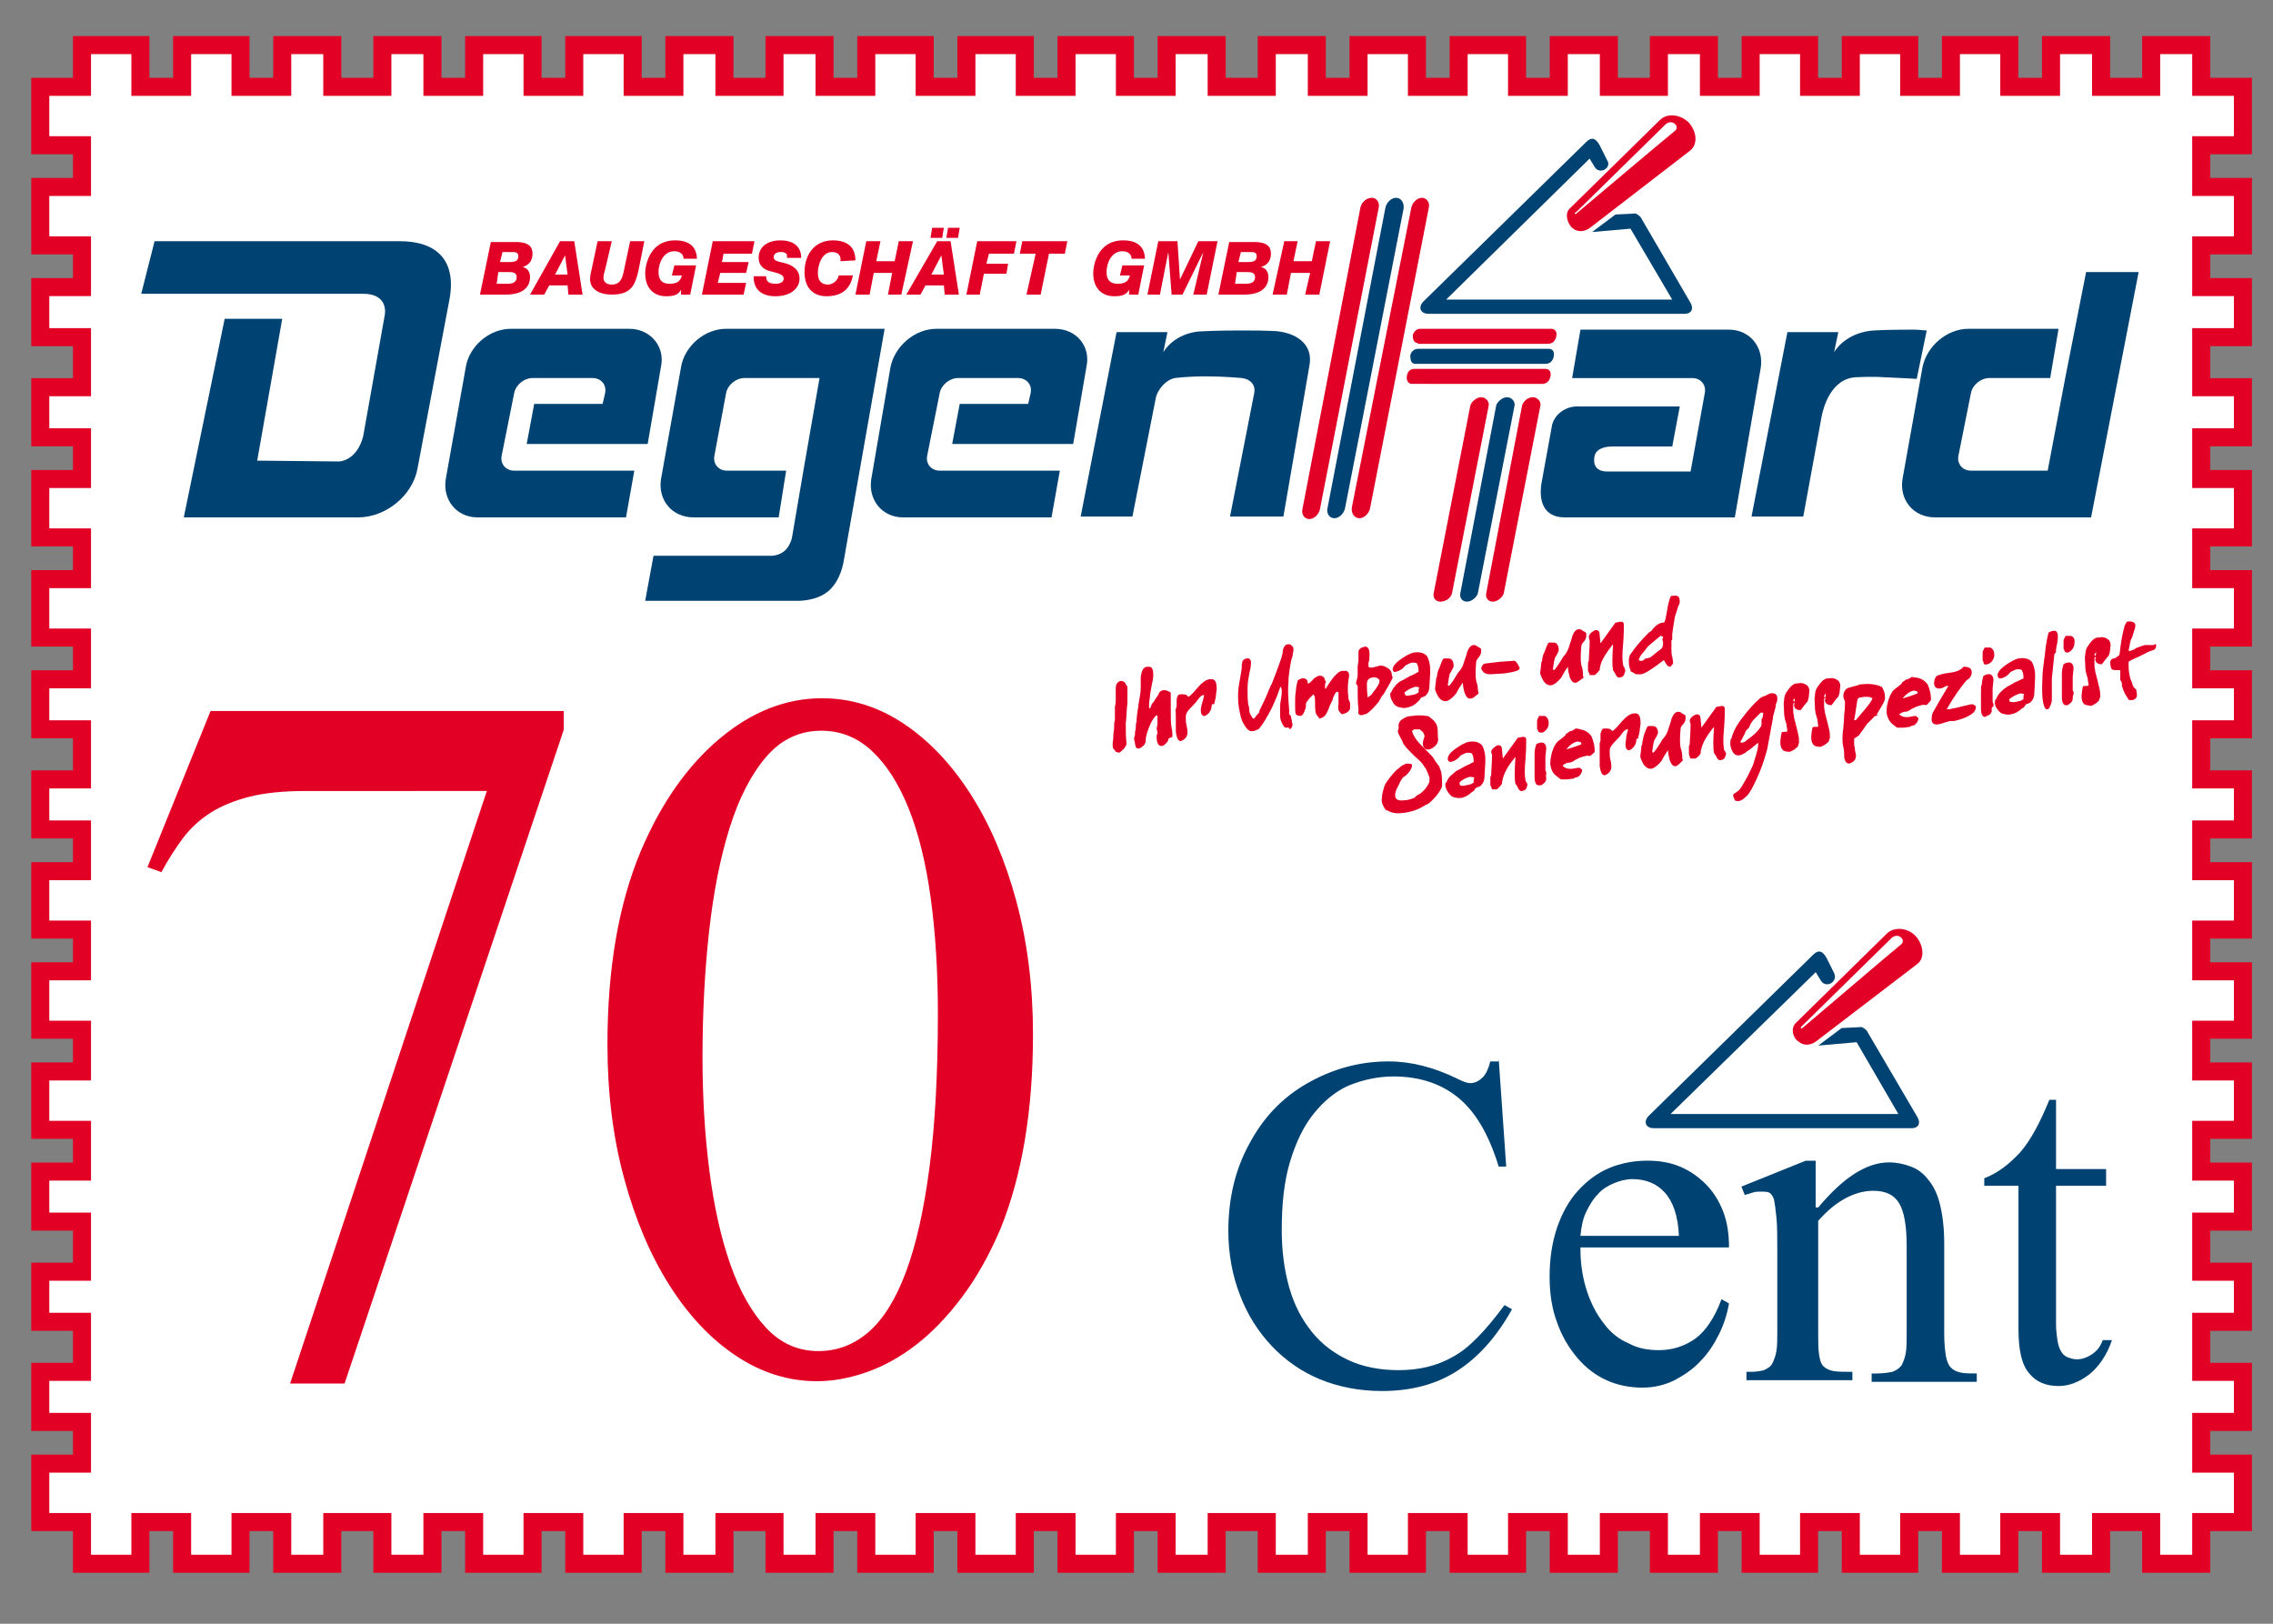
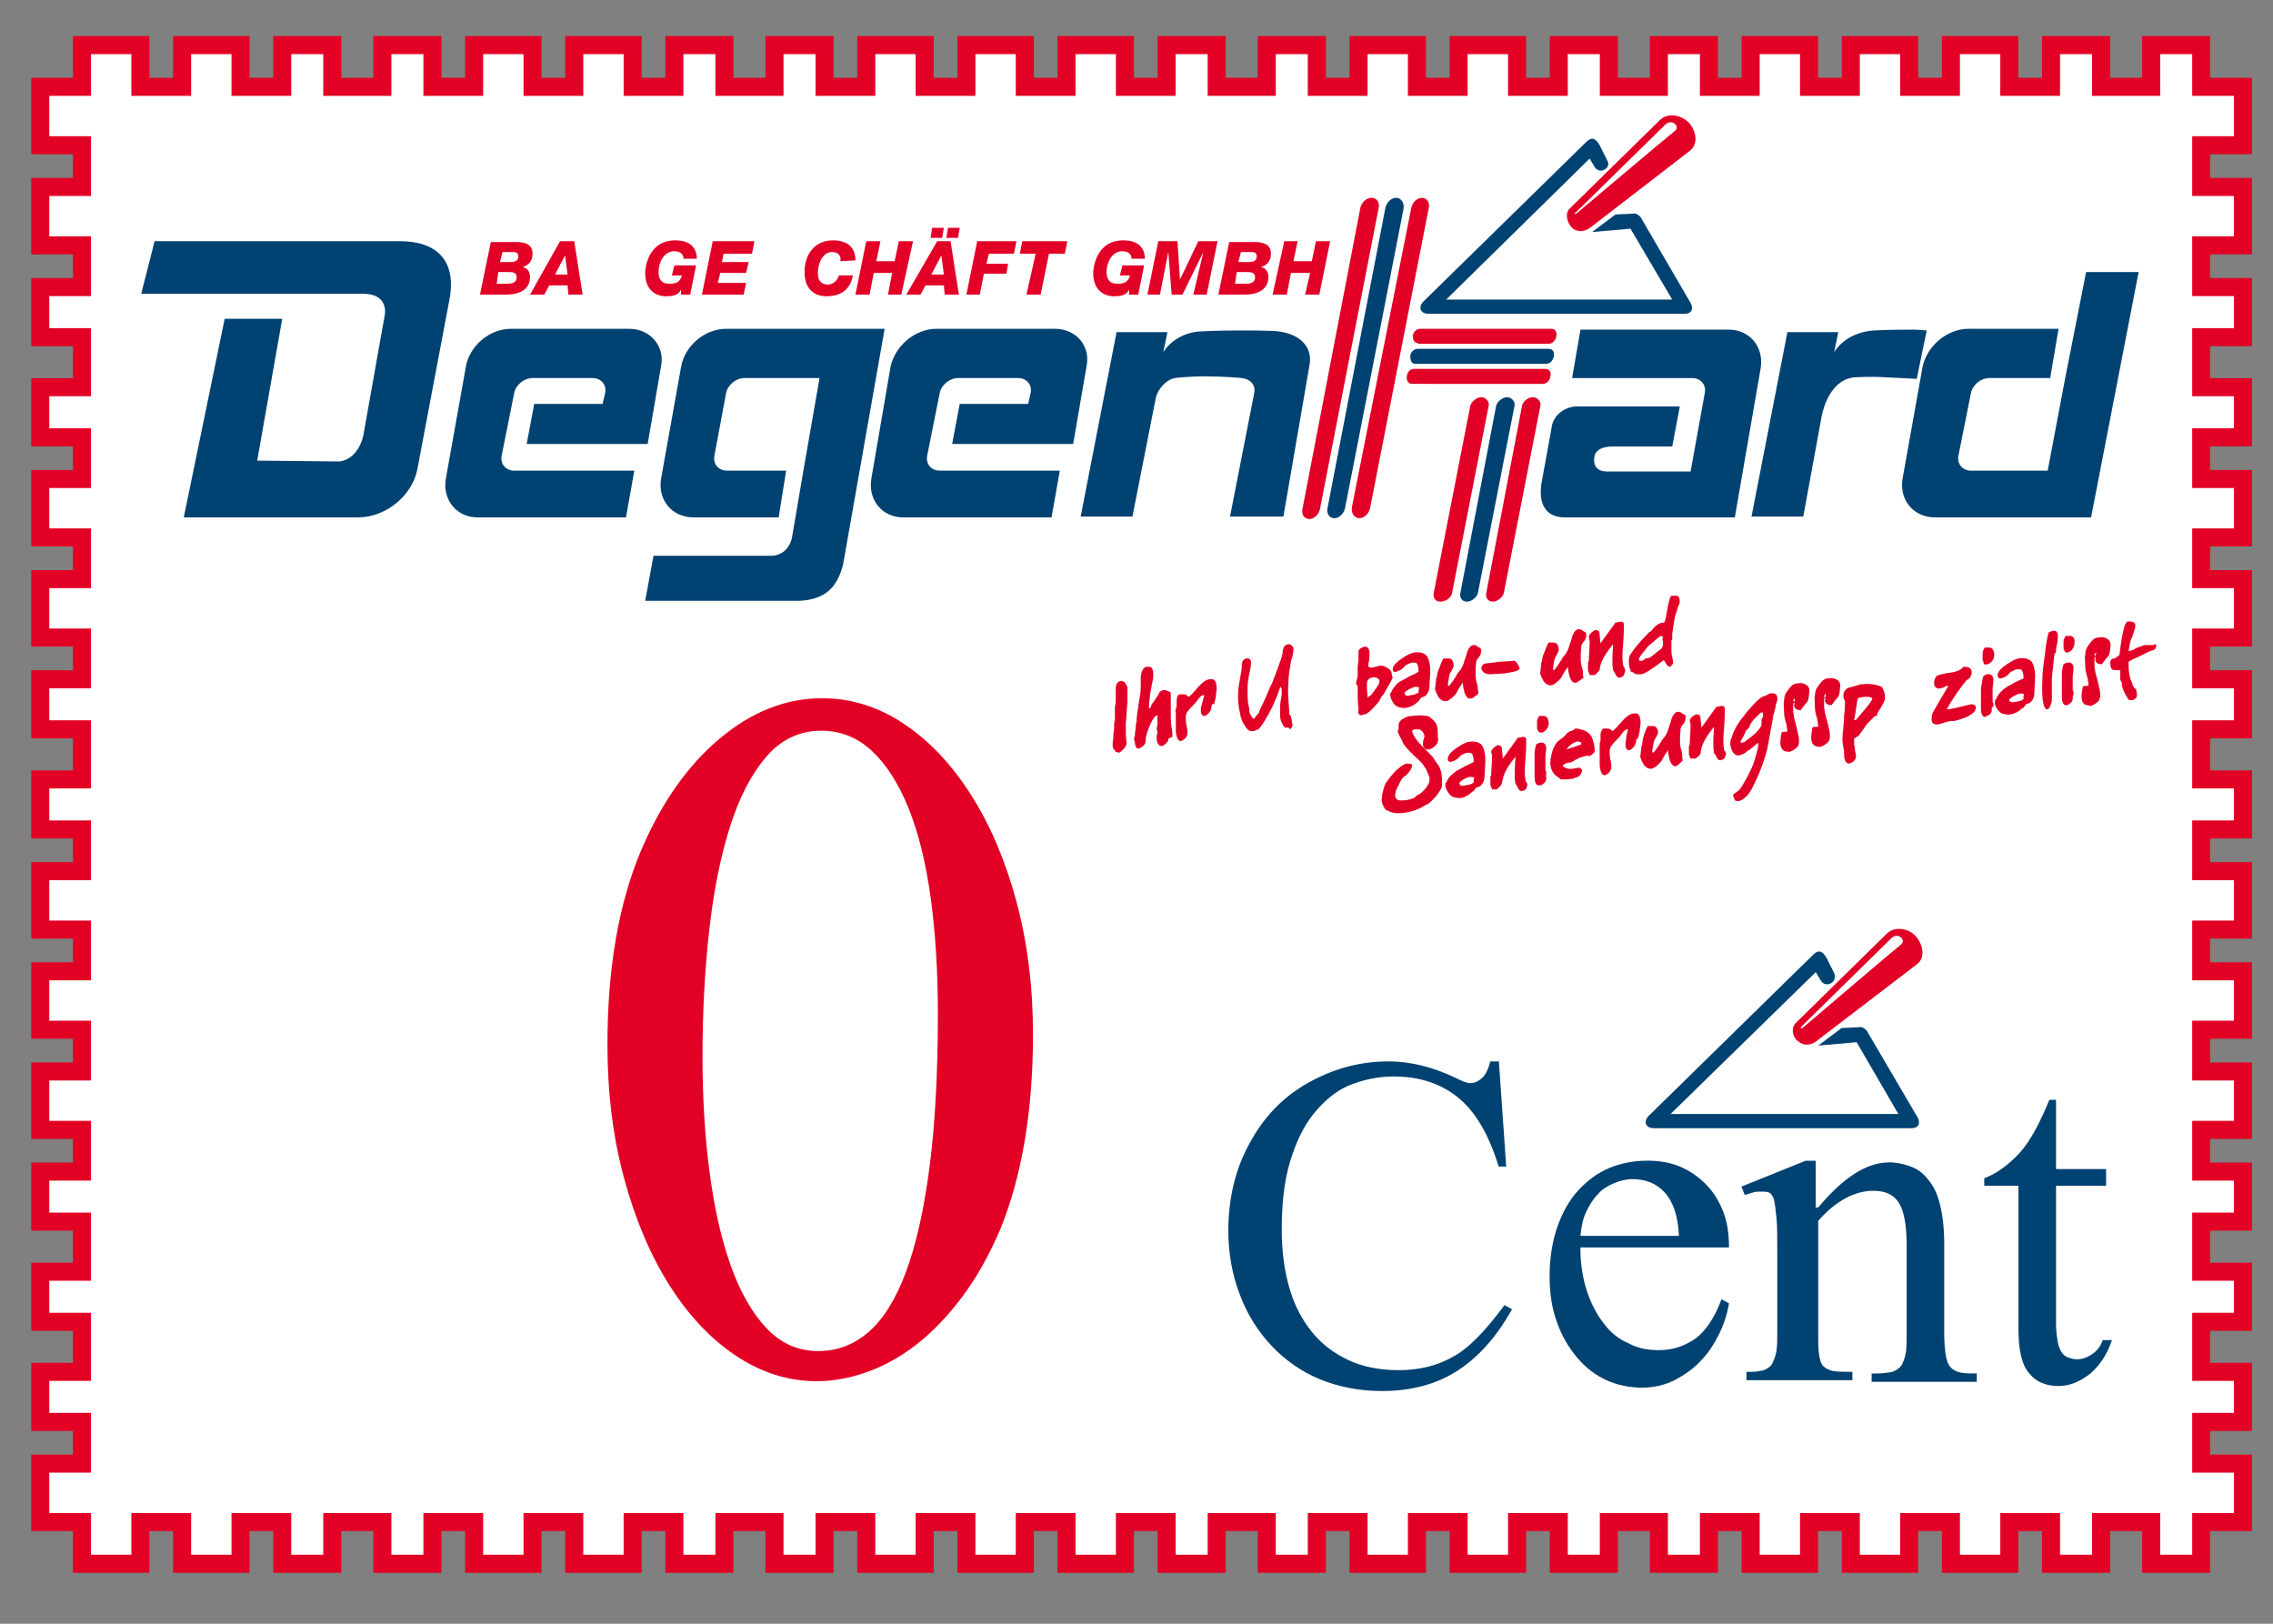
<svg xmlns="http://www.w3.org/2000/svg" version="1.1" id="Ebene_1" x="0px" y="0px" width="126px" height="90px" viewBox="0 0 126 90" enable-background="new 0 0 126 90" xml:space="preserve">
  <rect x="0" y="0" width="126" height="90" fill="#808080" stroke="none" />
  <polygon fill="#FFFFFF" stroke="#E20025" stroke-miterlimit="10" points="7.782,2.5 4.545,2.5 4.545,4.813 2.233,4.813 2.233,8.05   4.545,8.05 4.545,10.362 2.233,10.362 2.233,13.6 4.545,13.6 4.545,15.912 2.233,15.912 2.233,18.688 4.545,18.688 4.545,21.462   2.233,21.462 2.233,24.238 4.545,24.238 4.545,26.55 2.233,26.55 2.233,29.788 4.545,29.788 4.545,32.1 2.233,32.1 2.233,35.338   4.545,35.338 4.545,37.65 2.233,37.65 2.233,40.425 4.545,40.425 4.545,43.2 2.233,43.2 2.233,45.975 4.545,45.975 4.545,48.288   2.233,48.288 2.233,51.525 4.545,51.525 4.545,53.837 2.233,53.837 2.233,57.075 4.545,57.075 4.545,59.389 2.233,59.389   2.233,62.625 4.545,62.625 4.545,64.938 2.233,64.938 2.233,67.712 4.545,67.712 4.545,70.488 2.233,70.488 2.233,73.264   4.545,73.264 4.545,76.038 2.233,76.038 2.233,78.813 4.545,78.813 4.545,81.125 2.233,81.125 2.233,84.363 4.545,84.363   4.545,86.675 7.782,86.675 7.782,84.363 10.095,84.363 10.095,86.675 13.333,86.675 13.333,84.363 15.645,84.363 15.645,86.675   18.42,86.675 18.42,84.363 21.195,84.363 21.195,86.675 23.971,86.675 23.971,84.363 26.283,84.363 26.283,86.675 29.521,86.675   29.521,84.363 31.833,84.363 31.833,86.675 35.071,86.675 35.071,84.363 37.383,84.363 37.383,86.675 40.158,86.675 40.158,84.363   42.933,84.363 42.933,86.675 45.708,86.675 45.708,84.363 48.021,84.363 48.021,86.675 51.258,86.675 51.258,84.363 53.57,84.363   53.57,86.675 56.808,86.675 56.808,84.363 59.121,84.363 59.121,86.675 62.358,86.675 62.358,84.363 64.67,84.363 64.67,86.675   67.445,86.675 67.445,84.363 70.221,84.363 70.221,86.675 72.996,86.675 72.996,84.363 75.309,84.363 75.309,86.675 78.545,86.675   78.545,84.363 80.857,84.363 80.857,86.675 84.096,86.675 84.096,84.363 86.408,84.363 86.408,86.675 89.184,86.675 89.184,84.363   91.958,84.363 91.958,86.675 94.732,86.675 94.732,84.363 97.045,84.363 97.045,86.675 100.283,86.675 100.283,84.363   102.596,84.363 102.596,86.675 105.833,86.675 105.833,84.363 108.146,84.363 108.146,86.675 111.383,86.675 111.383,84.363   113.695,84.363 113.695,86.675 116.471,86.675 116.471,84.363 119.246,84.363 119.246,86.675 122.021,86.675 122.021,84.363   124.333,84.363 124.333,81.125 122.021,81.125 122.021,78.813 124.333,78.813 124.333,76.038 122.021,76.038 122.021,73.264   124.333,73.264 124.333,70.488 122.021,70.488 122.021,67.712 124.333,67.712 124.333,64.938 122.021,64.938 122.021,62.625   124.333,62.625 124.333,59.389 122.021,59.389 122.021,57.075 124.333,57.075 124.333,53.837 122.021,53.837 122.021,51.525   124.333,51.525 124.333,48.288 122.021,48.288 122.021,45.975 124.333,45.975 124.333,43.2 122.021,43.2 122.021,40.425   124.333,40.425 124.333,37.65 122.021,37.65 122.021,35.338 124.333,35.338 124.333,32.1 122.021,32.1 122.021,29.788   124.333,29.788 124.333,26.55 122.021,26.55 122.021,24.238 124.333,24.238 124.333,21.462 122.021,21.462 122.021,18.688   124.333,18.688 124.333,15.912 122.021,15.912 122.021,13.6 124.333,13.6 124.333,10.362 122.021,10.362 122.021,8.05 124.333,8.05   124.333,4.813 122.021,4.813 122.021,2.5 119.246,2.5 119.246,4.813 116.471,4.813 116.471,2.5 113.695,2.5 113.695,4.813   111.383,4.813 111.383,2.5 108.146,2.5 108.146,4.813 105.833,4.813 105.833,2.5 102.596,2.5 102.596,4.813 100.283,4.813   100.283,2.5 97.045,2.5 97.045,4.813 94.732,4.813 94.732,2.5 91.958,2.5 91.958,4.813 89.184,4.813 89.184,2.5 86.408,2.5   86.408,4.813 84.096,4.813 84.096,2.5 80.857,2.5 80.857,4.813 78.545,4.813 78.545,2.5 75.309,2.5 75.309,4.813 72.996,4.813   72.996,2.5 70.221,2.5 70.221,4.813 67.445,4.813 67.445,2.5 64.67,2.5 64.67,4.813 62.358,4.813 62.358,2.5 59.121,2.5   59.121,4.813 56.808,4.813 56.808,2.5 53.57,2.5 53.57,4.813 51.258,4.813 51.258,2.5 48.021,2.5 48.021,4.813 45.708,4.813   45.708,2.5 42.933,2.5 42.933,4.813 40.158,4.813 40.158,2.5 37.383,2.5 37.383,4.813 35.071,4.813 35.071,2.5 31.833,2.5   31.833,4.813 29.521,4.813 29.521,2.5 26.283,2.5 26.283,4.813 23.971,4.813 23.971,2.5 21.195,2.5 21.195,4.813 18.42,4.813   18.42,2.5 15.645,2.5 15.645,4.813 13.333,4.813 13.333,2.5 10.095,2.5 10.095,4.813 7.782,4.813 " />
  <path fill="#004272" d="M44.921,25.81" />
  <path fill="#004272" d="M44.459,28.539" />
  <g>
    <path fill="#004271" d="M83.078,58.693l0.416,5.968h-0.416c-0.555-1.804-1.295-3.054-2.268-3.839   c-0.971-0.786-2.172-1.156-3.561-1.156c-0.878,0-1.711,0.186-2.498,0.509c-0.74,0.324-1.387,0.878-1.943,1.572   c-0.554,0.692-0.971,1.573-1.295,2.637c-0.322,1.063-0.461,2.312-0.461,3.792c0,1.157,0.139,2.221,0.416,3.191   c0.277,0.972,0.693,1.758,1.249,2.451c0.554,0.693,1.248,1.203,2.035,1.572c0.786,0.371,1.757,0.555,2.774,0.555   c1.111,0,2.127-0.23,3.007-0.738c0.879-0.463,1.804-1.434,2.868-2.868l0.416,0.231c-0.879,1.572-1.896,2.682-3.053,3.423   c-1.156,0.739-2.543,1.108-4.162,1.108c-1.25,0-2.405-0.23-3.422-0.646c-1.019-0.417-1.943-1.064-2.684-1.85   c-0.74-0.787-1.341-1.711-1.758-2.821c-0.416-1.063-0.647-2.267-0.647-3.562c0-1.758,0.37-3.377,1.156-4.811   c0.786-1.48,1.851-2.59,3.237-3.375c1.387-0.786,2.867-1.204,4.486-1.204c1.248,0,2.498,0.324,3.746,0.926   c0.37,0.185,0.602,0.278,0.786,0.278c0.277,0,0.509-0.141,0.694-0.324c0.185-0.186,0.324-0.509,0.416-0.879h0.463V58.693z" />
    <path fill="#004271" d="M87.609,69.238c0,0.88,0.141,1.666,0.371,2.359c0.231,0.694,0.556,1.295,0.926,1.758   c0.369,0.508,0.832,0.877,1.388,1.109c0.509,0.278,1.063,0.371,1.665,0.371c0.786,0,1.434-0.23,2.035-0.648   c0.555-0.416,1.063-1.156,1.434-2.174l0.416,0.231c-0.092,0.555-0.277,1.155-0.555,1.711s-0.602,1.063-1.018,1.479   c-0.418,0.463-0.926,0.787-1.435,1.063c-0.555,0.276-1.155,0.417-1.804,0.417c-0.694,0-1.389-0.141-1.989-0.417   s-1.155-0.694-1.618-1.249s-0.832-1.156-1.109-1.941c-0.277-0.74-0.416-1.572-0.416-2.543c0-1.018,0.139-1.896,0.416-2.729   c0.277-0.787,0.646-1.479,1.156-2.036c0.508-0.555,1.063-0.971,1.711-1.249c0.647-0.276,1.387-0.416,2.127-0.416   c0.648,0,1.25,0.093,1.805,0.324s1.018,0.554,1.434,0.97c0.417,0.417,0.74,0.926,0.973,1.527c0.23,0.601,0.322,1.248,0.322,1.988   h-8.234V69.238z M87.609,68.499h5.459c-0.047-1.11-0.324-1.896-0.787-2.403c-0.463-0.51-1.063-0.74-1.805-0.74   c-0.322,0-0.692,0.092-1.017,0.23c-0.323,0.139-0.647,0.324-0.879,0.602c-0.278,0.277-0.463,0.602-0.647,0.972   C87.75,67.527,87.657,67.99,87.609,68.499z" />
    <path fill="#004271" d="M100.792,66.926c1.388-1.664,2.683-2.498,3.931-2.498c0.416,0,0.834,0.092,1.203,0.232   c0.37,0.138,0.694,0.369,0.971,0.74c0.278,0.324,0.51,0.785,0.648,1.387c0.139,0.555,0.23,1.295,0.23,2.127v5.042   c0,0.508,0.047,0.925,0.094,1.202c0.046,0.277,0.138,0.509,0.277,0.646c0.138,0.139,0.324,0.231,0.555,0.277   c0.23,0.047,0.508,0.047,0.878,0.047v0.462h-5.827V76.13h0.23c0.371,0,0.695-0.047,0.926-0.093c0.23-0.094,0.369-0.186,0.508-0.37   c0.093-0.185,0.186-0.417,0.232-0.694c0.045-0.277,0.045-0.646,0.045-1.063v-4.855c0-1.111-0.137-1.896-0.416-2.359   c-0.277-0.463-0.739-0.694-1.434-0.694c-1.018,0-2.082,0.556-3.054,1.666v6.196c0,0.51,0,0.88,0.046,1.203   c0.046,0.277,0.094,0.509,0.23,0.647c0.139,0.14,0.324,0.231,0.556,0.278c0.276,0.046,0.601,0.046,1.063,0.046V76.5h-5.873v-0.462   h0.23c0.324,0,0.555-0.046,0.74-0.093c0.186-0.092,0.371-0.184,0.463-0.37c0.092-0.185,0.186-0.416,0.23-0.693   c0.047-0.276,0.047-0.647,0.047-1.063v-4.395c0-0.832,0-1.48-0.047-1.941c-0.045-0.463-0.092-0.787-0.139-1.019   c-0.092-0.231-0.184-0.323-0.277-0.37c-0.139-0.046-0.277-0.046-0.461-0.046c-0.14,0-0.277,0-0.418,0.046   c-0.139,0.045-0.277,0.092-0.461,0.139l-0.186-0.463l3.561-1.433h0.555v2.589H100.792z" />
    <path fill="#004271" d="M113.973,60.914v3.885h2.775v0.926h-2.775V73.4c0,0.371,0.047,0.693,0.094,0.972   c0.045,0.276,0.139,0.463,0.23,0.601c0.094,0.139,0.23,0.232,0.37,0.277c0.14,0.046,0.278,0.094,0.462,0.094   c0.278,0,0.555-0.094,0.833-0.277c0.276-0.186,0.463-0.418,0.601-0.787h0.51c-0.278,0.834-0.74,1.48-1.25,1.896   c-0.555,0.418-1.11,0.648-1.711,0.648c-0.693,0-1.25-0.23-1.618-0.694c-0.417-0.463-0.603-1.295-0.603-2.45v-7.955h-1.896v-0.418   c0.739-0.277,1.388-0.785,1.989-1.434c0.601-0.693,1.109-1.665,1.619-2.913h0.369V60.914L113.973,60.914z" />
  </g>
  <g>
    <path fill="#E20026" d="M99.543,56.705l5.041-4.949c0.417-0.417,1.156-0.324,1.573,0.094c0.415,0.416,0.602,1.201,0.139,1.571   l-5.504,4.209c-0.37,0.324-0.786,0.37-1.108,0.093C99.357,57.492,99.266,56.982,99.543,56.705L99.543,56.705z" />
    <path fill="#004272" d="M100.932,54.346l-0.279-0.462l-8.047,7.862h12.627l-2.313-3.979l-2.127,0.187l1.295-0.972l0.972-0.047   c0.137-0.045,0.276,0.047,0.416,0.186l2.821,4.811c0.187,0.323,0.046,0.602-0.323,0.602H91.682c-0.463,0-0.603-0.37-0.279-0.694   l9.111-8.926c0.277-0.276,0.51-0.231,0.74,0.185l0.417,0.834C101.902,54.439,101.208,54.809,100.932,54.346L100.932,54.346z" />
    <path fill="#FFFFFF" d="M99.867,56.891l4.994-4.904c0,0,0.186-0.184,0.416-0.092c0.279,0.139,0.231,0.369,0.094,0.463   c-0.139,0.093-5.458,4.625-5.458,4.625s-0.046,0.045-0.093,0C99.82,56.938,99.867,56.891,99.867,56.891z" />
  </g>
  <g>
    <path fill="#004272" d="M22.167,13.369H8.569l-0.74,2.914h4.902c0,0,5.92,0,7.4,0c1.434,0,1.202,1.156,1.202,1.156l-1.202,6.752   c-0.37,1.387-1.341,1.387-1.341,1.387l-4.532-0.046l1.387-7.862h-3.19l-2.267,11.007h9.667c1.525,0,3.006-1.202,3.284-2.682   l1.757-9.296C25.358,14.432,24.202,13.369,22.167,13.369z" />
    <path fill="#004272" d="M58.473,18.225h-6.567c-1.203,0-2.313,0.972-2.544,2.127l-1.063,6.198   c-0.185,1.156,0.601,2.127,1.757,2.127h8.233l0.462-2.59h-6.66c-0.463,0-0.786-0.37-0.694-0.832l0.694-3.469   c0.092-0.462,0.555-0.832,1.018-0.832h3.33c0.463,0,0.786,0.37,0.694,0.832l-0.139,0.602H53.2l-0.417,2.22h6.707l0.74-4.301   C60.462,19.197,59.675,18.225,58.473,18.225z" />
    <path fill="#004272" d="M34.886,18.225h-6.568c-1.203,0-2.313,0.972-2.498,2.127l-1.109,6.198c-0.186,1.156,0.6,2.127,1.757,2.127   h8.233l0.462-2.59h-6.66c-0.463,0-0.786-0.37-0.694-0.832l0.694-3.469c0.092-0.462,0.555-0.832,1.018-0.832h3.33   c0.462,0,0.786,0.37,0.693,0.832l-0.139,0.602h-3.792l-0.417,2.22h6.707l0.74-4.301C36.875,19.197,36.042,18.225,34.886,18.225z" />
    <path fill="#004272" d="M86.732,28.677h9.435l1.435-8.278c0.185-1.156-0.602-2.127-1.759-2.127h-8.233l-0.461,2.683h6.66   c0.461,0,0.785,0.37,0.693,0.832l-0.787,4.348H89.09c-0.463,0-0.833-0.231-0.693-0.878c0.139-0.555,1.018-0.509,1.018-0.509h3.283   l0.418-2.22h-5.643c0,0-0.51-0.046-0.972,0.323c-0.37,0.278-0.462,0.694-0.462,0.694l-0.555,3.052   C85.251,27.706,85.529,28.677,86.732,28.677z" />
    <path fill="#004272" d="M44.551,25.995" />
    <path fill="#004272" d="M44.089,28.677" />
    <path fill="#004272" d="M43.904,29.788c0,0-0.092,0.509-0.462,0.786c-0.37,0.277-0.787,0.231-0.787,0.231h-6.428l-0.463,2.497   h8.418c0,0,1.063,0.047,1.757-0.555c0.694-0.601,0.833-1.665,0.833-1.665l2.267-12.857H40.25c-1.203,0-2.312,0.972-2.498,2.127   l-1.109,6.198c-0.185,1.156,0.602,2.127,1.804,2.127h4.717l0.416-2.59h-3.284c-0.462,0-0.786-0.37-0.693-0.832l0.647-3.469   c0.092-0.462,0.555-0.832,1.017-0.832h4.163l-0.879,5.041L43.904,29.788z" />
    <path fill="#004272" d="M113.51,26.087h-4.254c-0.462,0-0.785-0.37-0.693-0.832l0.693-3.469c0.092-0.462,0.555-0.832,1.018-0.832   h3.375l0.463-2.729h-4.996c-1.202,0-2.313,0.972-2.545,2.127l-1.108,6.198c-0.185,1.156,0.601,2.127,1.804,2.127h5.735l0,0h2.914   l2.636-13.597h-2.912l-1.158,5.874L113.51,26.087" />
    <path fill="#004272" d="M70.822,18.363c0,0-0.37-0.046-1.943-0.046c-1.572,0-2.173,0.046-2.173,0.046   c-0.878,0-1.759,0.417-2.22,1.157l0.229-1.11h-2.82l-1.989,10.221h2.868l1.295-6.568c0.092-0.462,0.555-1.017,1.063-1.109   c0,0,0.646-0.093,1.711-0.093s1.989,0.093,1.989,0.093c0.462,0.046,0.786,0.37,0.694,0.832l-1.342,6.845h2.543h0.416l1.435-8.325   C72.811,19.197,72.023,18.502,70.822,18.363z" />
    <path fill="#004272" d="M106.25,21l0.555-2.683c-0.139,0-0.416-0.046-0.74-0.046c-1.571,0-2.172,0.046-2.172,0.046   c-0.879,0.046-1.759,0.462-2.221,1.203l0.23-1.11h-2.82l-1.989,10.221h2.868l1.018-5.55c0.092-0.462,0.508-2.127,1.942-2.174   c0,0,0.879-0.046,1.479,0C105.509,20.954,106.25,21,106.25,21z" />
    <path fill="#E20026" d="M26.606,16.329h1.434c0.879,0,1.342-0.37,1.342-0.972c0-0.277-0.139-0.508-0.417-0.555l0,0   c0.324-0.092,0.555-0.324,0.555-0.74c0-0.323-0.139-0.647-0.925-0.647h-1.387L26.606,16.329L26.606,16.329z M27.855,13.97h0.509   c0.185,0,0.37,0,0.37,0.231s-0.139,0.324-0.462,0.324h-0.555L27.855,13.97L27.855,13.97z M27.624,15.08h0.555   c0.186,0,0.463,0,0.463,0.277c0,0.324-0.278,0.37-0.509,0.37h-0.601L27.624,15.08L27.624,15.08z" />
    <path fill="#E20026" d="M29.382,16.329h0.786l0.278-0.509h1.017l0.046,0.509h0.786l-0.462-2.96h-0.787L29.382,16.329L29.382,16.329   z M31.324,14.155L31.324,14.155l0.139,1.063H30.77L31.324,14.155L31.324,14.155z" />
-     <path fill="#E20026" d="M35.718,13.369h-0.787l-0.324,1.526c-0.092,0.462-0.185,0.878-0.693,0.878c-0.277,0-0.462-0.139-0.462-0.37   c0-0.138,0.046-0.324,0.092-0.462l0.37-1.573h-0.787l-0.323,1.526c-0.046,0.185-0.093,0.371-0.093,0.601   c0,0.463,0.416,0.833,1.203,0.833c1.063,0,1.295-0.509,1.48-1.342L35.718,13.369L35.718,13.369z" />
    <path fill="#E20026" d="M38.632,14.386c0-0.74-0.462-1.063-1.203-1.063c-1.526,0-1.665,1.572-1.665,1.803   c0,0.972,0.601,1.295,1.156,1.295c0.462,0,0.694-0.092,0.832-0.37l0,0v0.278h0.509l0.324-1.619h-1.203l-0.138,0.556h0.555   c-0.093,0.369-0.324,0.462-0.694,0.462c-0.416,0-0.601-0.231-0.601-0.647c0-0.509,0.277-1.156,0.878-1.156   c0.278,0,0.509,0.138,0.509,0.416h0.74L38.632,14.386L38.632,14.386z" />
    <polygon fill="#E20026" points="38.909,16.329 41.222,16.329 41.36,15.682 39.788,15.682 39.927,15.126 41.36,15.126 41.5,14.525    40.02,14.525 40.111,14.062 41.684,14.062 41.823,13.369 39.511,13.369  " />
-     <path fill="#E20026" d="M41.776,15.357c0,0.694,0.463,1.064,1.203,1.064c0.879,0,1.342-0.462,1.342-0.972   c0-0.555-0.463-0.786-0.879-0.878c-0.416-0.093-0.555-0.139-0.555-0.324c0-0.186,0.185-0.277,0.37-0.277   c0.139,0,0.231,0,0.323,0.092c0.047,0,0.047,0.093,0.047,0.232h0.786c0-0.694-0.509-0.971-1.156-0.971   c-0.602,0-1.203,0.277-1.203,0.971c0,0.416,0.277,0.647,0.647,0.74c0.324,0.092,0.74,0.139,0.74,0.416   c0,0.139-0.139,0.278-0.416,0.278c-0.371,0-0.556-0.093-0.556-0.416h-0.694L41.776,15.357L41.776,15.357z" />
    <path fill="#E20026" d="M47.419,14.432c0-0.786-0.508-1.109-1.248-1.109c-1.018,0-1.573,0.786-1.573,1.757   c0,1.11,0.74,1.341,1.203,1.341c0.878,0,1.341-0.416,1.479-1.156h-0.786c-0.046,0.277-0.323,0.508-0.601,0.508   c-0.417,0-0.555-0.277-0.555-0.647c0-0.462,0.231-1.156,0.786-1.156c0.37,0,0.509,0.231,0.463,0.508L47.419,14.432L47.419,14.432z" />
    <polygon fill="#E20026" points="47.419,16.329 48.205,16.329 48.437,15.126 49.455,15.126 49.223,16.329 49.963,16.329    50.611,13.369 49.824,13.369 49.593,14.479 48.575,14.479 48.807,13.369 48.021,13.369  " />
    <path fill="#E20026" d="M52.229,13.184l0.092-0.556h-0.647l-0.092,0.556H52.229L52.229,13.184z M53.108,13.184l0.092-0.556h-0.647   l-0.093,0.556H53.108L53.108,13.184z M50.24,16.329h0.787l0.277-0.509h1.018l0.046,0.509h0.787l-0.462-2.96h-0.74L50.24,16.329   L50.24,16.329z M52.183,14.155L52.183,14.155l0.139,1.063h-0.694L52.183,14.155L52.183,14.155z" />
    <polygon fill="#E20026" points="53.57,16.329 54.311,16.329 54.542,15.172 55.791,15.172 55.883,14.618 54.68,14.618    54.819,14.062 56.207,14.062 56.345,13.369 54.172,13.369  " />
    <polygon fill="#E20026" points="59.167,13.369 56.669,13.369 56.531,14.062 57.409,14.062 56.901,16.329 57.687,16.329    58.149,14.062 59.028,14.062  " />
    <path fill="#E20026" d="M63.468,14.386c0-0.74-0.463-1.063-1.203-1.063c-1.527,0-1.665,1.572-1.665,1.803   c0,0.972,0.602,1.295,1.156,1.295c0.462,0,0.693-0.092,0.833-0.37l0,0v0.278h0.509l0.324-1.619h-1.203l-0.139,0.556h0.556   c-0.093,0.369-0.324,0.462-0.694,0.462c-0.416,0-0.602-0.231-0.602-0.647c0-0.509,0.278-1.156,0.879-1.156   c0.277,0,0.508,0.138,0.508,0.416h0.741V14.386z" />
    <polygon fill="#E20026" points="63.605,16.329 64.3,16.329 64.764,13.97 64.764,13.97 64.947,16.329 65.55,16.329 66.706,13.97    66.706,13.97 66.15,16.329 66.891,16.329 67.492,13.369 66.428,13.369 65.41,15.496 65.41,15.496 65.271,13.369 64.208,13.369  " />
    <path fill="#E20026" d="M67.538,16.329h1.435c0.879,0,1.34-0.37,1.34-0.972c0-0.277-0.139-0.508-0.416-0.555l0,0   c0.324-0.092,0.555-0.324,0.555-0.74c0-0.323-0.139-0.647-0.926-0.647h-1.387L67.538,16.329L67.538,16.329z M68.787,13.97h0.508   c0.186,0,0.37,0,0.37,0.231s-0.138,0.324-0.462,0.324h-0.555L68.787,13.97L68.787,13.97z M68.557,15.08h0.555   c0.185,0,0.461,0,0.461,0.277c0,0.324-0.277,0.37-0.508,0.37h-0.602L68.557,15.08L68.557,15.08z" />
    <polygon fill="#E20026" points="70.544,16.329 71.331,16.329 71.563,15.126 72.626,15.126 72.348,16.329 73.134,16.329    73.734,13.369 72.949,13.369 72.718,14.479 71.701,14.479 71.932,13.369 71.191,13.369  " />
    <path fill="#E20026" d="M75.4,11.565c0.045-0.324,0.324-0.601,0.646-0.601l0,0c0.278,0,0.462,0.277,0.37,0.601L73.18,28.169   c-0.046,0.324-0.324,0.601-0.602,0.601l0,0c-0.277,0-0.463-0.277-0.37-0.601L75.4,11.565L75.4,11.565z" />
    <path fill="#004272" d="M76.788,11.565c0.046-0.324,0.323-0.601,0.601-0.601l0,0c0.277,0,0.463,0.277,0.416,0.601l-3.236,16.558   c-0.047,0.323-0.324,0.601-0.603,0.601l0,0c-0.276,0-0.462-0.278-0.37-0.601L76.788,11.565L76.788,11.565z" />
    <path fill="#E20026" d="M78.223,11.565c0.045-0.324,0.323-0.601,0.6-0.601l0,0c0.279,0,0.463,0.277,0.371,0.601l-3.237,16.558   c-0.046,0.323-0.324,0.601-0.603,0.601l0,0c-0.276,0-0.461-0.278-0.416-0.601L78.223,11.565L78.223,11.565z" />
    <path fill="#E20026" d="M81.505,22.48c0.046-0.186,0.323-0.463,0.601-0.463l0,0c0.277,0,0.463,0.277,0.418,0.463l-2.035,10.406   c-0.047,0.231-0.324,0.463-0.648,0.463l0,0c-0.277,0-0.416-0.231-0.369-0.463L81.505,22.48L81.505,22.48z" />
    <path fill="#004272" d="M82.939,22.48c0.045-0.186,0.324-0.463,0.601-0.463l0,0c0.278,0,0.463,0.277,0.417,0.463l-2.035,10.406   c-0.046,0.185-0.324,0.463-0.602,0.463l0,0c-0.277,0-0.416-0.231-0.37-0.463L82.939,22.48L82.939,22.48z" />
    <path fill="#E20026" d="M84.373,22.48c0.047-0.186,0.277-0.463,0.602-0.463l0,0c0.277,0,0.463,0.277,0.416,0.463l-2.033,10.406   c-0.047,0.185-0.324,0.463-0.603,0.463l0,0c-0.276,0-0.416-0.231-0.37-0.463L84.373,22.48L84.373,22.48z" />
    <g>
      <path fill="#E20026" d="M78.268,21.277c-0.23,0-0.324-0.231-0.276-0.462l0,0c0.046-0.231,0.185-0.37,0.416-0.37h7.262    c0.231,0,0.323,0.186,0.276,0.416l0,0c-0.045,0.232-0.186,0.417-0.463,0.417L78.268,21.277L78.268,21.277z" />
      <path fill="#004272" d="M78.453,20.167c-0.23,0-0.277-0.231-0.277-0.462l0,0c0.047-0.231,0.231-0.37,0.416-0.37h7.262    c0.231,0,0.324,0.185,0.277,0.416l0,0c-0.046,0.232-0.186,0.417-0.462,0.417L78.453,20.167L78.453,20.167z" />
      <path fill="#E20026" d="M78.591,19.011c-0.229,0-0.276-0.231-0.276-0.417l0,0c0.047-0.231,0.23-0.37,0.416-0.37h7.262    c0.23,0,0.324,0.185,0.277,0.416l0,0c-0.045,0.231-0.186,0.417-0.463,0.417h-7.215L78.591,19.011L78.591,19.011z" />
    </g>
    <g>
      <path fill="#E20026" d="M87.009,11.565l4.995-4.902c0.416-0.417,1.109-0.324,1.572,0.093c0.417,0.416,0.602,1.156,0.139,1.572    l-5.458,4.209c-0.37,0.323-0.786,0.37-1.11,0.092C86.871,12.351,86.732,11.842,87.009,11.565L87.009,11.565z" />
      <path fill="#004272" d="M88.396,9.253L88.119,8.79l-7.955,7.816h12.533l-2.313-3.931l-2.127,0.185l1.295-0.971l0.973-0.046    c0.138-0.046,0.276,0.046,0.416,0.186l2.774,4.763c0.185,0.324,0.046,0.602-0.323,0.602H79.193c-0.463,0-0.603-0.371-0.278-0.694    l9.019-8.834c0.278-0.278,0.51-0.232,0.74,0.185l0.417,0.833C89.368,9.299,88.674,9.715,88.396,9.253L88.396,9.253z" />
      <path fill="#FFFFFF" d="M87.379,11.75l4.948-4.856c0,0,0.187-0.185,0.417-0.093c0.277,0.139,0.23,0.37,0.092,0.462    c-0.139,0.093-5.458,4.579-5.458,4.579s-0.046,0.046-0.092,0C87.287,11.796,87.379,11.75,87.379,11.75z" />
    </g>
    <g>
      <path fill="#E20026" d="M62.266,41.535c-0.093,0.093-0.139,0.139-0.231,0.186c-0.046,0-0.139-0.047-0.185-0.047    c-0.046-0.092-0.092-0.139-0.139-0.185c-0.046-0.092-0.046-0.277,0-0.555c0-0.092,0-0.277,0.046-0.508    c0-0.231,0-0.416,0.046-0.509c0-0.093,0-0.185,0-0.371c0-0.185,0-0.277,0-0.37c0-0.046,0.046-0.185,0.046-0.277    c0-0.093,0-0.231,0-0.37c0-0.185,0-0.323,0-0.37c0-0.277,0.139-0.417,0.324-0.417c0.046,0,0.139,0.047,0.185,0.093    c0.046,0.093,0.092,0.139,0.139,0.231c0,0.092,0,0.37,0,0.879c-0.046,0.37-0.046,0.786-0.092,1.156c0,0.462,0,0.833,0.046,1.11    v0.046C62.404,41.35,62.358,41.443,62.266,41.535z" />
      <path fill="#E20026" d="M64.764,40.98c0,0.093-0.048,0.139-0.14,0.231c-0.093,0.092-0.14,0.139-0.231,0.139    c-0.093,0-0.186-0.046-0.231-0.185c-0.046-0.092-0.046-0.231-0.046-0.37c0-0.046,0.046-0.138,0.046-0.185    c0-0.046-0.046-0.185-0.046-0.231s0.046-0.185,0.046-0.231s0-0.138,0-0.231s0-0.185,0-0.231l-0.046-0.046    c-0.186,0.139-0.37,0.462-0.555,1.063c0,0.046-0.047,0.139-0.047,0.277c0,0.093,0,0.185-0.046,0.231    c-0.046,0.139-0.232,0.231-0.324,0.277c-0.092,0-0.139,0-0.185-0.092c0-0.046-0.046-0.093-0.046-0.231    c-0.047-0.139-0.047-0.231-0.047-0.278c0,0,0.047-0.092,0.047-0.138c0-0.092,0-0.186,0.046-0.371c0-0.185,0-0.277,0.046-0.369    c0-0.278,0.046-0.556,0.093-0.833c0-0.092,0.046-0.323,0.092-0.601c0.046-0.231,0.046-0.463,0.046-0.602c0-0.092,0-0.37,0-0.462    c0.047-0.324,0.139-0.556,0.37-0.556c0.14,0,0.232,0,0.277,0.139c0.047,0.093,0.047,0.186,0.047,0.371    c0,0.138-0.047,0.324-0.093,0.554c-0.047,0.278-0.093,0.463-0.093,0.602c0,0.092-0.047,0.231-0.047,0.416v0.231    c0.047,0,0.093-0.046,0.093-0.093c0.047-0.092,0.047-0.092,0.047-0.138c0.093-0.092,0.185-0.232,0.231-0.324    c0.138-0.185,0.184-0.277,0.184-0.324c0.094-0.092,0.186-0.139,0.277-0.139c0.094,0,0.232,0.047,0.371,0.139    c0,0.139,0,0.463,0,0.972c0,0.417,0,0.74,0.045,0.971c0.047,0.185,0.047,0.37,0.047,0.509    C64.764,40.934,64.764,40.934,64.764,40.98z" />
      <path fill="#E20026" d="M67.168,39.084L67.168,39.084c0,0.185-0.046,0.277-0.139,0.416c-0.092,0.093-0.186,0.185-0.277,0.185    h-0.046c-0.14-0.092-0.14-0.185-0.14-0.37c0-0.092,0.047-0.231,0.093-0.416s0.092-0.324,0.092-0.37h-0.046    c-0.092,0-0.186,0.093-0.324,0.277c-0.093,0.14-0.186,0.232-0.324,0.37c-0.23,0.23-0.324,0.37-0.324,0.556v0.046    c0,0.139,0,0.277,0.047,0.462c0.047,0.187,0.047,0.324,0.047,0.37c0,0.231-0.186,0.417-0.37,0.463H65.41    c-0.139-0.046-0.186-0.231-0.23-0.509c0-0.138,0-0.324,0-0.647V39.87c0-0.046,0-0.139,0-0.277c0-0.139-0.047-0.231,0-0.278    c0-0.046,0.045-0.139,0.045-0.185c0-0.046,0-0.092,0-0.139c0-0.092,0-0.138,0-0.186c0-0.092,0.047-0.23,0.092-0.277    c0.047-0.046,0.093-0.046,0.186-0.046c0.092,0,0.186,0,0.277,0.046c0.047,0.046,0.093,0.093,0.093,0.093    c0.047,0,0.14-0.093,0.278-0.232c0.185-0.231,0.324-0.37,0.416-0.462c0.186-0.187,0.371-0.278,0.509-0.278    c0.278-0.046,0.37,0.139,0.37,0.556c0,0.092-0.047,0.231-0.047,0.416c-0.045,0.231-0.092,0.37-0.092,0.416    C67.214,38.991,67.214,39.038,67.168,39.084z" />
      <path fill="#E20026" d="M71.284,40.333c-0.093,0-0.14-0.093-0.231-0.277c-0.092-0.185-0.092-0.324-0.092-0.462v-0.047    c0-0.046,0-0.046,0-0.046s0-0.093,0-0.277c0-0.093,0-0.231,0.046-0.463c0.046-0.231,0.046-0.37,0.046-0.462    c0-0.139-0.046-0.231-0.092-0.231c0,0,0,0,0,0.046c-0.046,0.093-0.092,0.277-0.186,0.509c-0.137,0.324-0.276,0.647-0.461,0.971    c-0.231,0.417-0.418,0.694-0.556,0.833c0,0-0.046,0-0.139,0.046s-0.093,0.046-0.138,0.046c-0.187,0.046-0.324-0.046-0.463-0.278    c-0.14-0.185-0.231-0.416-0.278-0.694c-0.093-0.37-0.14-0.832-0.093-1.295c0-0.139,0.047-0.37,0.093-0.647    c0.047-0.277,0.093-0.509,0.093-0.601c0-0.046,0-0.092,0-0.139c0-0.047,0.046-0.186,0.046-0.231    c0.093-0.092,0.14-0.138,0.231-0.138c0.139-0.047,0.277,0.092,0.23,0.323c0,0.046,0,0.139-0.046,0.324    c-0.092,0.416-0.138,0.74-0.138,1.017c0,0.37,0,0.647,0.046,0.925c0.046,0.092,0.046,0.185,0.046,0.323    c0.045,0.139,0.045,0.186,0.092,0.232c0.047,0.092,0.094,0.185,0.141,0.185h0.045c0.047-0.046,0.093-0.139,0.139-0.185    c0.093-0.093,0.139-0.139,0.139-0.186c0-0.047,0.047-0.139,0.092-0.231c0.186-0.37,0.371-0.786,0.556-1.249    c0.046-0.046,0.046-0.092,0.093-0.185c0.139-0.37,0.324-0.833,0.508-1.388c0-0.046,0.047-0.139,0.047-0.231    c0-0.139,0.045-0.231,0.045-0.231c0.047-0.139,0.14-0.231,0.277-0.231c0.046,0,0.139,0,0.186,0.092    c0.093,0.046,0.093,0.139,0.093,0.231c0,0.093-0.048,0.185-0.048,0.324c-0.045,0.139-0.092,0.277-0.092,0.323    c-0.093,0.509-0.139,0.879-0.139,1.157c-0.046,0.509,0,1.018,0.046,1.572c0,0.046,0,0.093,0,0.187c0,0,0.046,0.046,0.093,0.092    c0,0,0,0.093,0.047,0.231c0,0.139,0.045,0.231,0.045,0.231c0,0.092-0.045,0.185-0.137,0.278    C71.423,40.287,71.376,40.333,71.284,40.333L71.284,40.333z" />
-       <path fill="#E20026" d="M74.8,39.361c-0.093,0.139-0.231,0.185-0.417,0.231c-0.092-0.093-0.138-0.139-0.185-0.231    c0-0.092-0.046-0.186,0-0.324c0-0.046,0-0.185,0-0.324s0-0.231,0-0.324l-0.046-0.046c-0.092,0-0.139,0.093-0.187,0.185    c-0.046,0.093-0.092,0.185-0.092,0.277c-0.046,0.047-0.092,0.186-0.185,0.37c-0.047,0.186-0.14,0.324-0.186,0.417    c-0.092,0.139-0.186,0.185-0.324,0.231h-0.046c0,0-0.046-0.046-0.046-0.092c-0.139-0.092-0.186-0.278-0.186-0.602    c0-0.37,0-0.555-0.092-0.647c-0.185,0.185-0.324,0.323-0.416,0.508c0,0.046,0,0.093,0,0.139c0,0.093-0.047,0.231-0.092,0.324    c-0.047,0.139-0.14,0.231-0.232,0.231c-0.045,0-0.231-0.046-0.231-0.092c-0.045-0.093-0.045-0.278-0.045-0.602    c0-0.277,0-0.462,0.045-0.693c0-0.186,0.046-0.37,0.093-0.556c0.047-0.092,0.139-0.092,0.23-0.139    c0.186-0.046,0.37,0.093,0.324,0.278h0.046c0.046,0,0.139-0.092,0.231-0.185c0.092-0.139,0.23-0.185,0.323-0.231    c0.185-0.046,0.324,0.046,0.37,0.231c0,0.046,0.046,0.093,0.046,0.093c0,0.046-0.046,0.092-0.046,0.139c0,0.046,0,0.185,0,0.23    c0,0,0.046,0.047,0.046,0c0.37-0.601,0.647-0.925,0.878-0.971c0.047,0,0.232,0,0.278,0c0,0,0.046,0.046,0.093,0.093    c0.047,0.046,0.047,0.185,0,0.416c-0.046,0.323-0.046,0.647,0,0.971c0,0.046,0,0.092,0.047,0.186    c0.047,0.092,0.047,0.138,0.047,0.185C74.846,39.223,74.846,39.315,74.8,39.361z" />
      <path fill="#E20026" d="M76.695,38.483c-0.045,0.046-0.092,0.092-0.139,0.185c-0.047,0.092-0.093,0.138-0.093,0.186    c-0.231,0.277-0.462,0.554-0.692,0.693c0,0-0.047,0.047-0.14,0.047c-0.093,0.046-0.138,0.046-0.187,0.046    c-0.092,0-0.184-0.093-0.139-0.232c0-0.046,0-0.092,0-0.138l0,0c-0.045-0.278-0.045-0.694-0.045-1.25c0,0-0.047-0.046-0.093-0.138    l0,0c0-0.092,0.093-0.324,0.093-0.416c0-0.046,0-0.139,0-0.232c0-0.092,0-0.184,0-0.277c0-0.092,0.045-0.278,0.045-0.37    c0-0.092,0-0.37,0-0.462c0-0.139,0.139-0.231,0.324-0.278c0.23-0.046,0.324,0.185,0.277,0.648c0,0.046,0,0.138-0.047,0.231    c0,0.092,0,0.185,0,0.185v0.046c0,0,0.047,0.046,0.14,0.046c0.046,0,0.138,0,0.231-0.046c0.093,0,0.185-0.046,0.185-0.046    c0.185-0.046,0.323,0,0.462,0.092c0.186,0.092,0.278,0.231,0.278,0.417c0,0.046,0.046,0.093,0.046,0.139    C77.111,37.789,76.928,38.066,76.695,38.483z M76.048,37.558c-0.185,0.046-0.276,0.139-0.276,0.37c0,0.139,0,0.37,0.045,0.74    c0.047-0.046,0.093-0.092,0.186-0.139c0,0,0.092-0.139,0.277-0.37c0.093-0.139,0.185-0.277,0.185-0.37c0-0.047,0-0.047,0-0.093    C76.372,37.558,76.232,37.512,76.048,37.558z" />
      <path fill="#E20026" d="M79.238,38.02c0,0.278-0.092,0.417-0.23,0.556c0,0-0.092,0.046-0.23,0.092    c-0.047,0.046-0.047,0.092-0.139,0.186L78.591,38.9c-0.185,0.185-0.37,0.277-0.601,0.324c-0.186,0.046-0.324,0-0.51-0.047    c-0.092-0.046-0.23-0.138-0.277-0.277c-0.092-0.139-0.139-0.277-0.139-0.416c0-0.046,0-0.093,0.045-0.093    c0.047-0.092,0.093-0.231,0.231-0.37c0.093-0.138,0.231-0.23,0.323-0.277c0.093-0.046,0.277-0.139,0.509-0.277    c0.231-0.093,0.37-0.185,0.464-0.232c0-0.139,0-0.277-0.094-0.462c-0.046-0.046-0.139-0.046-0.23-0.046s-0.186,0.046-0.277,0.092    c-0.141,0.046-0.186,0.139-0.232,0.185c-0.139,0.139-0.277,0.185-0.416,0.231c-0.139,0.047-0.185-0.046-0.185-0.184l0,0    c0.046-0.187,0.231-0.371,0.509-0.555c0.277-0.186,0.462-0.278,0.646-0.324c0.324-0.046,0.51,0,0.693,0.139    c0.094,0.093,0.139,0.231,0.186,0.417c0.046,0.185,0.046,0.369,0.046,0.555L79.238,38.02z M78.453,38.066    c-0.186,0.046-0.462,0.185-0.602,0.323c0,0.047,0.047,0.093,0.047,0.139c0.047,0.046,0.14,0.046,0.324,0    c0.092,0,0.185-0.046,0.23-0.046c0.047,0,0.139-0.093,0.186-0.093c0-0.046,0-0.092,0-0.139c0-0.045,0-0.092,0.047-0.139    C78.591,38.066,78.5,38.066,78.453,38.066z" />
      <path fill="#E20026" d="M81.553,38.714c-0.186,0.046-0.277-0.092-0.371-0.324c-0.045-0.184-0.092-0.37-0.092-0.555    c-0.139,0.185-0.277,0.416-0.369,0.602c-0.186,0.231-0.371,0.369-0.51,0.417c-0.186,0.046-0.37-0.047-0.509-0.278    c0-0.046,0-0.046-0.046-0.092c-0.047-0.139-0.139-0.232-0.094-0.417c0.047-0.324,0.047-0.463,0.047-0.463l0.047-0.092    c0-0.14,0.046-0.324,0.139-0.509c0.092-0.231,0.139-0.417,0.23-0.508c0.14,0,0.231,0,0.279,0c0.184,0,0.277,0.184,0.277,0.416    c0,0.046-0.047,0.139-0.094,0.231c-0.092,0.139-0.139,0.23-0.139,0.277c0,0-0.045,0.185-0.093,0.555l0.046,0.046l0,0    c0.047,0,0.186-0.185,0.416-0.554c0.092-0.185,0.186-0.278,0.231-0.324c0.092-0.139,0.139-0.231,0.185-0.37    c0.047-0.186,0.139-0.37,0.186-0.602c0.093-0.277,0.23-0.416,0.369-0.416c0.047,0,0.139,0,0.231,0.092    c0.093,0.046,0.185,0.093,0.185,0.139s0,0.092,0,0.139c0,0.092-0.045,0.185-0.138,0.323c-0.093,0.093-0.14,0.185-0.14,0.278    c-0.047,0.508-0.047,0.924,0.047,1.156c0,0.046,0.046,0.138,0.046,0.277c0,0.139,0.046,0.231,0.046,0.278    C81.736,38.622,81.645,38.714,81.553,38.714z" />
      <path fill="#E20026" d="M87.379,37.835c-0.186,0.046-0.277-0.093-0.37-0.323c-0.046-0.186-0.093-0.37-0.093-0.556    c-0.139,0.186-0.277,0.416-0.37,0.602c-0.185,0.231-0.37,0.37-0.508,0.416c-0.185,0.046-0.37-0.046-0.509-0.277    c0,0,0-0.046-0.047-0.093c-0.045-0.138-0.139-0.231-0.092-0.416c0.047-0.324,0.047-0.462,0.047-0.462l0.045-0.093    c0-0.138,0.047-0.324,0.14-0.508c0.093-0.231,0.139-0.417,0.231-0.509c0.139,0,0.23,0,0.276,0c0.185,0,0.276,0.185,0.276,0.417    c0,0.046-0.045,0.139-0.092,0.231c-0.092,0.139-0.139,0.232-0.139,0.278c0,0-0.046,0.186-0.092,0.555l0.046,0.047l0,0    c0.046,0,0.185-0.186,0.416-0.556c0.093-0.185,0.187-0.277,0.231-0.324c0.093-0.138,0.138-0.231,0.185-0.37    c0.046-0.185,0.14-0.37,0.185-0.601c0.092-0.278,0.231-0.417,0.371-0.417c0.045,0,0.139,0,0.23,0.093    c0.092,0.046,0.186,0.092,0.186,0.138s0,0.093,0,0.139c0,0.093-0.047,0.231-0.14,0.324c-0.092,0.092-0.138,0.185-0.138,0.277    c-0.047,0.509-0.047,0.925,0.046,1.156c0,0.047,0.046,0.139,0.046,0.278c0,0.139,0,0.231,0.046,0.277    C87.518,37.742,87.426,37.835,87.379,37.835z" />
      <path fill="#E20026" d="M90.063,37.28c-0.047,0.231-0.14,0.231-0.277,0.277c-0.047,0-0.047,0-0.047,0    c-0.047,0-0.092-0.046-0.139-0.092l-0.093-0.185c0,0-0.046-0.047-0.093-0.139c-0.046-0.231-0.046-0.694,0-1.342v-0.092    c-0.37,0.462-0.602,0.833-0.693,1.156c0,0.046-0.046,0.139-0.046,0.278c-0.092,0.092-0.139,0.185-0.278,0.277    c-0.045,0-0.139,0-0.276,0c0-0.047-0.046-0.139-0.093-0.231c0-0.093,0-0.277,0-0.462l0.045-0.093c0-0.277,0.047-0.647,0.047-1.11    c0-0.046-0.047-0.139-0.047-0.231c0-0.139,0.232-0.324,0.371-0.37c0.14,0,0.231,0.046,0.231,0.277l0.046,0.462    c0.277-0.37,0.555-0.787,0.832-1.156H89.6c0.047,0,0.186-0.047,0.231-0.047c0.14,0,0.185,0.047,0.185,0.186    c0,0.185,0,0.555-0.045,1.11c-0.047,0.508-0.047,0.832,0,1.063c0,0.046,0,0.093,0.045,0.139c0.047,0.046,0.047,0.093,0.047,0.139    C90.107,37.095,90.107,37.188,90.063,37.28z" />
      <path fill="#E20026" d="M92.605,36.956c-0.092,0-0.186-0.046-0.231-0.139c-0.093-0.139-0.14-0.231-0.14-0.231    c-0.601,0.463-1.017,0.74-1.248,0.786c-0.139,0-0.231,0-0.278,0c-0.046,0-0.093-0.046-0.185-0.092    c-0.047-0.047-0.092-0.047-0.092-0.047c-0.047,0-0.047-0.046-0.047-0.092c-0.092-0.186-0.092-0.37-0.092-0.509    c0-0.185,0.045-0.324,0.092-0.37c0.278-0.416,0.648-0.832,1.018-1.202c0.048-0.046,0.093-0.046,0.139-0.092    c0.23-0.324,0.463-0.462,0.693-0.462c0.047,0,0.093-0.186,0.14-0.463c0.046-0.277,0.092-0.462,0.092-0.509    c0.046-0.185,0.093-0.37,0.14-0.462l0.045-0.046c0,0,0.047,0,0.094,0c0.277-0.046,0.369,0.046,0.369,0.324    c0,0.092-0.045,0.185-0.092,0.277c-0.047,0.185-0.092,0.277-0.092,0.324c-0.046,0.046-0.046,0.138-0.093,0.277    c-0.092,0.555-0.14,0.878-0.14,0.925c0,0.092,0,0.186,0,0.278c0,0.046-0.045,0.046-0.045,0.092s0,0.139,0,0.231    c0,0.092,0,0.185,0,0.231c0,0.139,0,0.277,0.045,0.416c0.048,0.231,0.048,0.37,0.048,0.416    C92.791,36.726,92.697,36.817,92.605,36.956z M92.189,35.615c0-0.092-0.047-0.185-0.047-0.185    c0.047-0.046,0.047-0.092,0.047-0.139c-0.047,0-0.092-0.047-0.14-0.047c0,0-0.231,0.186-0.555,0.463    c-0.138,0.092-0.231,0.231-0.37,0.417c-0.186,0.185-0.277,0.37-0.277,0.462l0,0c0.045,0.046,0.092,0.046,0.139,0.046    c0.092,0,0.185-0.092,0.23-0.138c0.047,0,0.139,0,0.231-0.047c0.045,0,0.139-0.092,0.37-0.277c0.23-0.185,0.324-0.231,0.324-0.277    s0.045-0.093,0.045-0.139C92.189,35.754,92.189,35.708,92.189,35.615z" />
      <path fill="#E20026" d="M76.973,44.958c-0.045-0.046-0.092-0.046-0.139-0.046c-0.184-0.231-0.277-0.462-0.23-0.694    c0-0.231,0.092-0.462,0.138-0.647c0.047-0.139,0.186-0.324,0.37-0.555c0.186-0.231,0.324-0.37,0.463-0.462    c0.046-0.046,0.092-0.093,0.185-0.139s0.185-0.092,0.185-0.092c0.14,0,0.231,0,0.324,0.046c0,0.046,0,0.046,0,0.092    c0,0.093-0.093,0.277-0.276,0.463c-0.046,0.046-0.093,0.092-0.187,0.138c-0.092,0.093-0.185,0.232-0.277,0.463    c-0.139,0.231-0.185,0.417-0.185,0.462c-0.046,0.324,0.14,0.416,0.509,0.37c0.139,0,0.323-0.046,0.555-0.139    c0,0,0.046-0.046,0.093-0.092c0.046-0.046,0.14-0.093,0.231-0.139c0.092-0.092,0.229-0.185,0.322-0.324    c0.094-0.139,0.186-0.278,0.186-0.37v-0.186c0-0.046-0.045-0.138-0.045-0.138c-0.094-0.231-0.139-0.37-0.232-0.462    c-0.092-0.185-0.277-0.37-0.555-0.601c-0.278-0.278-0.463-0.462-0.555-0.602c-0.047-0.046-0.093-0.139-0.139-0.277    c-0.139-0.231-0.23-0.417-0.23-0.509c0-0.046,0.045-0.092,0.045-0.139c0-0.046,0-0.139,0-0.185c0-0.139,0.093-0.277,0.277-0.37    c0.139-0.092,0.278-0.139,0.463-0.139c0.277-0.046,0.555-0.046,0.834,0c0.092,0,0.137,0.046,0.185,0.093    c0.187,0.139,0.323,0.277,0.371,0.462c0.046,0.139,0.046,0.37,0.046,0.647c0,0.046,0.046,0.139,0,0.186    c0,0.185-0.277,0.416-0.463,0.462c-0.231,0.047-0.369-0.092-0.369-0.323c0-0.093,0.046-0.278,0.092-0.37    c0-0.139-0.092-0.324-0.23-0.37c0-0.046,0-0.046-0.047-0.046h-0.045c-0.048,0-0.187,0-0.231,0c-0.046,0-0.093,0.046-0.14,0.092    c0.047,0.185,0.186,0.462,0.51,0.786c0.462,0.463,0.693,0.694,0.693,0.74c0.047,0.093,0.186,0.278,0.324,0.463v0.046    c0.046,0.046,0.046,0.138,0.092,0.231c0.047,0.277,0.047,0.462,0.047,0.601c0,0.046,0,0.092,0,0.139v0.046    c-0.047,0.185-0.187,0.37-0.324,0.555c-0.185,0.185-0.324,0.37-0.508,0.463c-0.047,0-0.094,0.046-0.186,0.092    c-0.37,0.231-0.74,0.324-1.064,0.37C77.527,45.096,77.25,45.096,76.973,44.958z" />
      <path fill="#E20026" d="M82.292,43.015c0,0.278-0.093,0.416-0.231,0.555c0,0-0.092,0.046-0.231,0.092    c-0.046,0.046-0.091,0.092-0.138,0.185l-0.094,0.047c-0.185,0.185-0.369,0.277-0.555,0.323c-0.186,0.046-0.324,0-0.509-0.046    c-0.093-0.046-0.185-0.139-0.277-0.277c-0.093-0.139-0.139-0.278-0.139-0.417c0-0.046,0-0.092,0.046-0.092    c0.046-0.092,0.093-0.23,0.23-0.37c0.094-0.092,0.232-0.185,0.324-0.278c0.092-0.046,0.277-0.139,0.51-0.277    c0.23-0.092,0.369-0.185,0.461-0.231c0-0.139,0-0.278-0.092-0.462c-0.093-0.046-0.14-0.046-0.231-0.046    c-0.093,0-0.185,0.046-0.277,0.092c-0.139,0.046-0.185,0.138-0.231,0.185c-0.139,0.139-0.276,0.185-0.416,0.231    c-0.139,0-0.186-0.046-0.186-0.186v-0.046c0.046-0.185,0.23-0.37,0.508-0.555c0.278-0.186,0.463-0.278,0.648-0.324    c0.324-0.046,0.509,0,0.693,0.139c0.092,0.093,0.139,0.231,0.186,0.416c0.046,0.186,0.046,0.37,0.046,0.556L82.292,43.015z     M81.459,43.061c-0.186,0.046-0.462,0.185-0.555,0.324c0,0.046,0,0.092,0.046,0.139c0.046,0.046,0.139,0.046,0.323,0    c0.093,0,0.14-0.047,0.231-0.047c0.046,0,0.14-0.092,0.185-0.092c0-0.046,0-0.092,0-0.139c0-0.046,0-0.092,0.047-0.139    C81.645,43.061,81.553,43.061,81.459,43.061z" />
      <path fill="#E20026" d="M84.65,43.57c-0.047,0.231-0.139,0.231-0.278,0.277c-0.046,0-0.046,0-0.046,0    c-0.047,0-0.092-0.046-0.139-0.092l-0.092-0.185c-0.047-0.046-0.047-0.093-0.094-0.139c-0.046-0.231-0.046-0.694,0-1.388V41.95    c-0.37,0.463-0.602,0.833-0.693,1.204c0,0.046-0.047,0.139-0.047,0.277c-0.046,0.093-0.138,0.185-0.277,0.324    c-0.045,0-0.139,0-0.276,0c0-0.046-0.046-0.139-0.093-0.231c0-0.093,0-0.278,0-0.463l0.047-0.092c0-0.278,0.046-0.647,0.046-1.11    c0-0.046-0.046-0.139-0.046-0.186c0-0.139,0.23-0.323,0.37-0.37c0.139,0,0.231,0.046,0.231,0.278l0.045,0.462    c0.278-0.37,0.555-0.786,0.834-1.156h0.045c0.047,0,0.186-0.046,0.231-0.046c0.14,0,0.185,0.046,0.185,0.185    c0,0.185,0,0.555-0.045,1.11c-0.047,0.508-0.047,0.832,0,1.063c0,0.046,0,0.093,0.045,0.139c0.047,0.046,0.047,0.092,0.047,0.138    C84.695,43.385,84.695,43.431,84.65,43.57z" />
      <path fill="#E20026" d="M85.714,43.154c0,0.185-0.139,0.277-0.276,0.37c0,0-0.047,0-0.094,0c-0.185,0.046-0.277-0.139-0.277-0.463    c0-0.092,0-0.324,0-0.74c0-0.371,0-0.601,0-0.555c0-0.185,0.045-0.37,0.093-0.509c0.138-0.092,0.229-0.092,0.229-0.092    c0.187-0.046,0.324,0.092,0.324,0.324c0,0.093-0.046,0.37-0.046,0.462c0,0.186,0,0.417,0,0.74c0,0,0,0.046,0.046,0.093    c0,0,0,0.046,0,0.185C85.668,42.969,85.714,43.061,85.714,43.154z M85.251,40.471c0,0-0.046-0.046-0.046-0.093    c0-0.139,0-0.277,0-0.369c0-0.047,0-0.139,0.046-0.187c0.046-0.092,0.046-0.139,0.093-0.139s0.231,0,0.277,0    c0.139,0.046,0.23,0.185,0.23,0.416s-0.185,0.462-0.369,0.509C85.298,40.61,85.251,40.563,85.251,40.471z" />
      <path fill="#E20026" d="M88.119,41.905c-0.046,0-0.139-0.046-0.23,0c-0.231,0.045-0.463,0.138-0.74,0.324    c0,0-0.092,0.046-0.232,0.046c-0.045,0-0.092,0.046-0.139,0.046c-0.139,0.092-0.139,0.092-0.139,0.092s0,0,0,0.046    c0.139,0.139,0.324,0.185,0.602,0.139c0.047,0,0.186-0.046,0.324-0.046c0.045,0.046,0.139,0.092,0.139,0.138    c0,0.139-0.139,0.324-0.23,0.37c-0.047,0-0.093,0.046-0.186,0.046l-0.047,0.047l-0.37,0.046c-0.14,0-0.277,0-0.324,0    c-0.046,0-0.139-0.093-0.323-0.23c-0.185-0.139-0.324-0.509-0.277-0.786c0-0.046,0-0.092,0-0.092    c0.047-0.278,0.093-0.417,0.093-0.417c0.046-0.139,0.092-0.277,0.185-0.416c0.047-0.092,0.139-0.185,0.277-0.277    c0.186-0.139,0.277-0.231,0.277-0.231c0-0.046,0.045-0.092,0.138-0.139c0.047-0.046,0.093-0.092,0.187-0.092    c0.092-0.046,0.185-0.092,0.23-0.139c0.046,0,0.139,0,0.277,0.047c0.277,0.046,0.463,0.185,0.602,0.37    c0.046,0.092,0.092,0.231,0.139,0.417c0.047,0.185,0.047,0.37,0.047,0.462C88.258,41.813,88.166,41.905,88.119,41.905z     M87.657,41.165c-0.093-0.046-0.187-0.092-0.278-0.046c-0.186,0.046-0.37,0.185-0.555,0.416c0.185-0.046,0.463-0.138,0.833-0.277    V41.165z" />
      <path fill="#E20026" d="M90.709,40.98L90.709,40.98c0,0.185-0.046,0.277-0.139,0.417c-0.092,0.092-0.186,0.185-0.276,0.185h-0.046    c-0.141-0.093-0.141-0.185-0.141-0.37c0-0.093,0.047-0.231,0.047-0.417c0.047-0.185,0.094-0.324,0.094-0.37h-0.046    c-0.093,0-0.185,0.092-0.324,0.277c-0.093,0.139-0.187,0.231-0.323,0.37c-0.231,0.231-0.324,0.37-0.324,0.555v0.046    c0,0.139,0,0.277,0.045,0.463c0.047,0.185,0.047,0.323,0.047,0.37c0,0.231-0.184,0.417-0.37,0.462h-0.046    c-0.139-0.046-0.186-0.231-0.231-0.509c0-0.139,0-0.323,0-0.647v-0.046c0-0.046,0-0.139,0-0.278c0-0.139,0-0.231,0-0.277    s0.046-0.139,0.046-0.185s0-0.093,0-0.139c0-0.092,0-0.138,0-0.185c0-0.093,0.047-0.185,0.094-0.277    c0.045-0.047,0.092-0.047,0.184-0.047c0.093,0,0.186,0,0.277,0.047c0.047,0.046,0.094,0.092,0.094,0.092    c0.046,0,0.139-0.092,0.277-0.231c0.185-0.231,0.324-0.37,0.416-0.463c0.186-0.185,0.369-0.278,0.508-0.278    c0.277-0.046,0.371,0.139,0.371,0.555c0,0.093-0.047,0.231-0.047,0.417c-0.045,0.231-0.092,0.37-0.092,0.416    C90.755,40.934,90.755,40.934,90.709,40.98z" />
      <path fill="#E20026" d="M92.93,42.46c-0.185,0.046-0.277-0.092-0.371-0.323c-0.045-0.186-0.092-0.37-0.092-0.555    c-0.139,0.185-0.277,0.416-0.369,0.601c-0.186,0.231-0.371,0.37-0.509,0.416c-0.187,0.046-0.37-0.046-0.509-0.277    c0,0,0-0.046-0.046-0.092c-0.046-0.139-0.14-0.231-0.093-0.417c0.045-0.324,0.045-0.462,0.045-0.462l0.047-0.093    c0-0.139,0.046-0.324,0.092-0.508c0.093-0.231,0.139-0.417,0.23-0.509c0.139,0,0.231,0,0.277,0c0.186,0,0.277,0.186,0.277,0.37    c0,0.047-0.047,0.139-0.092,0.231c-0.092,0.139-0.139,0.231-0.139,0.277c0,0-0.047,0.185-0.093,0.555l0.046,0.047l0,0    c0.047,0,0.186-0.186,0.416-0.555c0.094-0.185,0.186-0.278,0.23-0.324c0.094-0.139,0.14-0.231,0.186-0.37    c0.046-0.185,0.139-0.37,0.186-0.601c0.093-0.277,0.23-0.417,0.369-0.417c0.047,0,0.14,0,0.231,0.092    c0.092,0.047,0.187,0.093,0.187,0.139s0,0.093,0,0.139c0,0.093-0.047,0.231-0.14,0.324c-0.093,0.093-0.139,0.185-0.139,0.278    c-0.046,0.508-0.046,0.925,0.046,1.156c0,0.046,0.046,0.139,0.046,0.277c0,0.138,0,0.231,0.046,0.278    C93.113,42.321,93.021,42.414,92.93,42.46z" />
      <path fill="#E20026" d="M95.658,41.859c-0.047,0.231-0.139,0.231-0.277,0.278c-0.047,0-0.047,0-0.047,0    c-0.046,0-0.092-0.046-0.139-0.093l-0.092-0.185c-0.047-0.046-0.047-0.046-0.094-0.139c-0.046-0.231-0.046-0.694,0-1.342v-0.092    c-0.369,0.462-0.602,0.832-0.693,1.202c0,0.046-0.047,0.139-0.047,0.278c-0.045,0.092-0.139,0.184-0.276,0.277    c-0.046,0-0.14,0-0.278,0c-0.046-0.046-0.046-0.138-0.093-0.231c0-0.092,0-0.278,0-0.462l0.047-0.093    c0-0.277,0.046-0.647,0.046-1.11c0-0.046-0.046-0.138-0.046-0.185c0-0.185,0.231-0.323,0.37-0.37c0.139,0,0.23,0.046,0.23,0.277    l0.047,0.462c0.277-0.37,0.556-0.787,0.832-1.157h0.047c0.046,0,0.186-0.046,0.23-0.046c0.139,0,0.186,0.046,0.186,0.185    c0,0.185,0,0.555-0.047,1.11c-0.045,0.508-0.045,0.832,0,1.063c0,0.046,0,0.093,0.047,0.139s0.047,0.093,0.047,0.139    C95.704,41.673,95.704,41.767,95.658,41.859z" />
      <path fill="#E20026" d="M98.294,39.685c0,0.046-0.046,0.324-0.138,0.786c-0.047,0.231-0.094,0.555-0.186,1.018    c-0.186,0.74-0.463,1.48-0.879,2.266c-0.092,0.139-0.186,0.324-0.324,0.416c-0.139,0.139-0.277,0.231-0.416,0.231    c-0.047,0-0.14,0-0.186-0.046c0-0.046-0.092-0.186-0.092-0.278c0-0.046,0.046-0.092,0.139-0.138    c0.046-0.046,0.139-0.093,0.186-0.139c0.092-0.092,0.23-0.324,0.461-0.74c0.186-0.37,0.324-0.647,0.371-0.832l0.139-0.462    c0.046-0.185,0.092-0.324,0.092-0.463c0-0.046,0-0.092,0-0.139c-0.046,0.046-0.23,0.185-0.509,0.417l-0.093,0.046    c-0.047,0.046-0.092,0.093-0.186,0.139c-0.093,0.046-0.186,0.092-0.23,0.092c-0.186,0.046-0.324-0.046-0.418-0.231    c-0.092-0.185-0.137-0.37-0.092-0.601V40.98l0.047-0.046c0.092-0.37,0.277-0.74,0.646-1.202c0.277-0.37,0.602-0.74,0.926-1.018    c0.047-0.046,0.092-0.046,0.139-0.092c0.093-0.046,0.14-0.046,0.14-0.046c0.092-0.046,0.185-0.092,0.278-0.139    c0.277-0.047,0.416,0.046,0.416,0.277c0,0.046,0,0.139-0.047,0.231c-0.047,0.092-0.047,0.185-0.047,0.23L98.294,39.685z     M97.738,39.5c-0.045,0-0.045,0-0.092,0H97.6c-0.139,0.139-0.23,0.231-0.369,0.37c-0.14,0.139-0.231,0.324-0.277,0.462    c-0.047,0.046-0.094,0.093-0.186,0.185c0,0.046-0.045,0.139-0.092,0.231c-0.093,0.185-0.139,0.277-0.186,0.324    c0,0.046,0,0.046,0,0.092h0.047c0.092,0,0.139-0.046,0.186-0.046c0.139-0.139,0.323-0.231,0.461-0.37    c0.187-0.139,0.324-0.324,0.418-0.462c0.045-0.047,0.045-0.139,0.045-0.186c0,0.139,0,0.046,0-0.231    C97.738,39.778,97.738,39.593,97.738,39.5L97.738,39.5z" />
      <path fill="#E20026" d="M99.82,39.361c-0.092,0-0.139,0-0.23-0.046c-0.093-0.046-0.139-0.139-0.139-0.231    c0-0.046,0-0.046,0.046-0.093c0,0-0.046,0-0.046-0.046c0,0-0.047,0.046-0.047,0.092c0,0.092,0,0.231,0,0.416    c0,0.092,0.047,0.186,0.047,0.324c0.046,0.185,0.139,0.509,0.23,0.925c0.045,0.185,0.045,0.324,0.045,0.462    c-0.045,0.139-0.045,0.231-0.138,0.278c-0.139,0.139-0.276,0.185-0.37,0.23c-0.23,0-0.369-0.046-0.416-0.139    c-0.093-0.092-0.139-0.323-0.093-0.601c0-0.139,0.047-0.231,0.047-0.324c0.046-0.046,0.093-0.046,0.138-0.046    c0.047,0,0.092,0,0.14,0c0,0,0,0,0.046-0.046l-0.046-0.324c0-0.093-0.046-0.139-0.046-0.185c-0.047-0.139-0.092-0.324-0.092-0.556    c0-0.231-0.047-0.462,0-0.601c0-0.186,0.045-0.324,0.092-0.417c0.185-0.278,0.324-0.463,0.463-0.509    c0.046-0.046,0.139-0.046,0.23-0.046c0.186-0.046,0.323,0,0.463,0.092c0.139,0.093,0.185,0.277,0.139,0.463    c0,0.185-0.047,0.369-0.092,0.462C100.051,39.038,99.959,39.176,99.82,39.361L99.82,39.361z M99.404,38.806L99.404,38.806    c0,0.047,0,0.047,0.046,0.093c0.046-0.046,0.046-0.139,0.046-0.231C99.497,38.714,99.451,38.76,99.404,38.806z" />
      <path fill="#E20026" d="M101.532,39.084c-0.093,0-0.138,0-0.231-0.046c-0.093-0.046-0.139-0.139-0.139-0.232    c0-0.046,0-0.046,0.046-0.092c0,0-0.046,0-0.046-0.046c0,0-0.046,0.046-0.046,0.092c0,0.093,0,0.23,0,0.416    c0,0.093,0.046,0.23,0.046,0.324c0.046,0.185,0.139,0.509,0.232,0.925c0.045,0.185,0.045,0.324,0.045,0.462    c-0.045,0.139-0.045,0.231-0.139,0.278c-0.139,0.139-0.277,0.185-0.369,0.231c-0.231,0-0.371-0.046-0.418-0.139    c-0.093-0.092-0.139-0.324-0.093-0.601c0-0.139,0.047-0.231,0.047-0.324c0.046-0.046,0.093-0.046,0.14-0.046    c0.045,0,0.092,0,0.139,0c0,0,0.046,0,0.046-0.047l-0.046-0.323c0-0.093-0.046-0.139-0.046-0.185    c-0.046-0.139-0.093-0.324-0.093-0.556c0-0.23-0.045-0.462,0-0.601c0-0.186,0.047-0.324,0.093-0.417    c0.185-0.277,0.323-0.462,0.462-0.509c0.046-0.046,0.139-0.046,0.232-0.046c0.184-0.046,0.322,0,0.461,0.093    c0.14,0.093,0.186,0.277,0.14,0.462c0,0.185-0.046,0.37-0.093,0.463C101.764,38.76,101.671,38.899,101.532,39.084L101.532,39.084z     M101.116,38.575L101.116,38.575c0,0.046,0,0.046,0.046,0.092c0.046-0.046,0.046-0.139,0.046-0.231    C101.208,38.437,101.162,38.483,101.116,38.575z" />
      <path fill="#E20026" d="M104.075,39.639c-0.046,0.046-0.046,0.046-0.138,0.046c-0.094,0.093-0.232,0.231-0.418,0.416    c-0.045,0.046-0.139,0.186-0.23,0.324c-0.094,0.138-0.186,0.231-0.23,0.324c-0.047,0.046-0.14,0.092-0.277,0.185    c0,0.046,0,0.046,0,0.093s0,0.139,0,0.277c0.046,0.139,0.046,0.231,0.046,0.278c0,0.092,0.092,0.277,0.045,0.369    c0,0.186-0.185,0.324-0.37,0.371c-0.093,0-0.186-0.046-0.23-0.185c-0.047-0.093-0.047-0.231-0.047-0.37    c0-0.046,0-0.185-0.045-0.37c-0.047-0.185-0.047-0.37-0.047-0.417c0-0.093,0-0.323,0.047-0.602c0-0.139,0.045-0.416,0.045-0.739    c0.047-0.324,0.047-0.602,0.047-0.74c0,0,0-0.046-0.047-0.139c-0.045-0.092-0.045-0.138-0.045-0.185    c0-0.231,0.139-0.417,0.323-0.463c0.187-0.046,0.324-0.093,0.509-0.139c0.047-0.046,0.139-0.046,0.231-0.046    c0.37-0.046,0.739,0,1.063,0.139c0.045,0.046,0.092,0.139,0.139,0.277c0.046,0.139,0.046,0.278,0.046,0.37    c0,0.092-0.093,0.277-0.231,0.509c-0.139,0.231-0.232,0.37-0.232,0.417C104.075,39.593,104.075,39.639,104.075,39.639z     M103.382,38.622c-0.093,0-0.231,0.046-0.323,0.046l-0.094,0.092c-0.093,0.602-0.138,0.972-0.186,1.157h0.093l0.509-0.602    c0.23-0.277,0.37-0.462,0.416-0.601C103.705,38.622,103.566,38.622,103.382,38.622z" />
-       <path fill="#E20026" d="M106.758,39.084c-0.046,0-0.139-0.046-0.23,0c-0.231,0.046-0.463,0.139-0.74,0.323    c0,0-0.092,0.046-0.23,0.046c-0.047,0-0.093,0.046-0.14,0.046c-0.138,0.093-0.138,0.093-0.138,0.093l0,0    c0.138,0.139,0.324,0.185,0.601,0.139c0.047,0,0.14-0.046,0.324-0.046c0.047,0.046,0.139,0.093,0.139,0.139    c0,0.139-0.139,0.324-0.231,0.37c-0.045,0-0.092,0.046-0.185,0.046l-0.047,0.047l-0.37,0.046c-0.138,0-0.277,0-0.322,0    c-0.047,0-0.14-0.093-0.324-0.231c-0.186-0.185-0.323-0.508-0.278-0.786c0-0.046,0-0.092,0-0.092    c0.046-0.277,0.093-0.417,0.093-0.417c0.047-0.138,0.094-0.277,0.186-0.416c0.046-0.092,0.139-0.184,0.277-0.277    c0.186-0.139,0.276-0.231,0.276-0.231c0-0.046,0.047-0.092,0.14-0.139c0.047-0.046,0.092-0.092,0.185-0.092    c0.093-0.046,0.186-0.092,0.231-0.138c0.047,0,0.139,0.046,0.277,0.046c0.277,0.046,0.462,0.185,0.602,0.37    c0.045,0.092,0.092,0.231,0.139,0.416c0.046,0.185,0.046,0.37,0.046,0.462C106.896,38.991,106.805,39.084,106.758,39.084z     M106.295,38.344c-0.093-0.046-0.186-0.093-0.277-0.046c-0.185,0.046-0.369,0.185-0.555,0.416    c0.186-0.046,0.463-0.139,0.833-0.277L106.295,38.344L106.295,38.344z" />
      <path fill="#E20026" d="M109.439,39.454c-0.184,0.186-0.508,0.37-1.108,0.509h-0.047c-0.046,0-0.093,0-0.138,0    c-0.092,0-0.186,0.047-0.371,0.093c-0.139,0.046-0.277,0.092-0.323,0.092c-0.277,0.046-0.416-0.092-0.37-0.37    c0-0.139,0.046-0.278,0.139-0.417c0.186-0.324,0.416-0.74,0.785-1.342c-0.046,0-0.046,0-0.092,0s-0.23,0.139-0.37,0.139    c-0.231,0.047-0.37-0.139-0.323-0.37c0-0.093,0.045-0.231,0.139-0.324c0.092-0.046,0.369-0.139,0.785-0.185    c0.371-0.047,0.602-0.186,0.694-0.324c0.324,0,0.462,0.093,0.462,0.324c0,0.092-0.046,0.185-0.093,0.277    c-0.046,0.046-0.093,0.092-0.185,0.139c-0.278,0.323-0.694,0.879-1.11,1.619h0.046h0.094c0.229-0.046,0.646-0.139,1.202-0.277    h0.046l0,0c0.047,0,0.092,0,0.139,0.046s0.093,0.046,0.093,0.092C109.533,39.315,109.486,39.361,109.439,39.454z" />
      <path fill="#E20026" d="M110.412,39.361c0,0.185-0.139,0.278-0.278,0.324c-0.046,0-0.046,0-0.046,0.046    c-0.186,0.046-0.277-0.139-0.277-0.462c0-0.093,0-0.324,0-0.74c0-0.37,0-0.601,0.047-0.555c0-0.185,0.045-0.37,0.093-0.508    c0.138-0.093,0.231-0.093,0.231-0.093c0.185-0.046,0.322,0.093,0.322,0.324c0,0.093-0.046,0.37-0.046,0.462    c0,0.185,0,0.417,0,0.74c0,0,0,0.046,0.046,0.092c0,0,0,0.046,0,0.185C110.365,39.176,110.412,39.315,110.412,39.361z     M109.95,36.678c0,0-0.046-0.046-0.046-0.092c0-0.139,0-0.277,0-0.37c0-0.046,0-0.139,0.046-0.185    c0.045-0.092,0.045-0.139,0.092-0.139s0.187,0,0.278,0c0.139,0.046,0.23,0.185,0.23,0.416s-0.186,0.463-0.369,0.509    C109.995,36.864,109.95,36.817,109.95,36.678z" />
      <path fill="#E20026" d="M112.771,38.39c0,0.278-0.094,0.416-0.232,0.556c0,0-0.092,0.046-0.23,0.092    c-0.047,0.046-0.047,0.092-0.139,0.185l-0.093,0.046c-0.185,0.185-0.37,0.277-0.601,0.324c-0.186,0.046-0.324,0-0.51-0.047    c-0.093-0.046-0.185-0.139-0.277-0.277c-0.092-0.139-0.139-0.278-0.092-0.416c0-0.047,0-0.093,0.045-0.093    c0.047-0.092,0.092-0.231,0.231-0.37c0.093-0.092,0.231-0.231,0.323-0.277c0.094-0.093,0.279-0.139,0.464-0.277    c0.231-0.093,0.37-0.185,0.509-0.231c0-0.138,0-0.277-0.093-0.462c-0.046-0.047-0.14-0.047-0.231-0.047    c-0.093,0-0.185,0.047-0.277,0.093c-0.139,0.046-0.186,0.139-0.23,0.185c-0.141,0.14-0.277,0.186-0.417,0.231    c-0.14,0-0.187-0.046-0.187-0.231l0,0c0.047-0.185,0.231-0.37,0.51-0.555c0.277-0.185,0.463-0.277,0.646-0.323    c0.324-0.047,0.51,0,0.693,0.138c0.093,0.093,0.141,0.231,0.186,0.417c0.045,0.184,0.045,0.37,0.045,0.508L112.771,38.39z     M111.984,38.437c-0.186,0.046-0.463,0.185-0.603,0.323c0,0.046,0,0.093,0.046,0.139c0.047,0,0.139,0.046,0.324,0    c0.094,0,0.139-0.046,0.23-0.046c0.047,0,0.14-0.093,0.186-0.093c0-0.046,0-0.092,0-0.138s0-0.093,0.046-0.139    C112.123,38.437,112.031,38.437,111.984,38.437z" />
      <path fill="#E20026" d="M113.881,36.262c-0.093,0.925-0.14,1.341-0.14,1.341c0,0.139,0,0.37,0,0.602c0,0.277,0,0.462,0,0.6    c0,0.093-0.046,0.232-0.093,0.324c-0.045,0.139-0.092,0.185-0.185,0.185h-0.046c-0.047-0.046-0.047-0.092-0.093-0.139    c-0.14-0.37-0.14-0.97-0.093-1.896c0-0.093,0.045-0.37,0.093-0.786c0.046-0.232,0.046-0.463,0.093-0.74    c0.046-0.278,0.092-0.509,0.139-0.694c0.092-0.046,0.185-0.092,0.277-0.092c0.186-0.046,0.277,0.138,0.23,0.508    c0,0.139-0.092,0.417-0.092,0.555c0,0.046,0,0.093,0,0.139C113.928,36.17,113.928,36.216,113.881,36.262z" />
      <path fill="#E20026" d="M114.898,38.714c0,0.185-0.14,0.277-0.277,0.37h-0.046c-0.185,0.046-0.278-0.139-0.278-0.462    c0-0.093,0-0.324,0-0.74c0-0.37,0-0.601,0-0.555c0-0.185,0.047-0.37,0.094-0.509c0.139-0.092,0.23-0.092,0.23-0.092    c0.186-0.047,0.324,0.092,0.324,0.324c0,0.092-0.047,0.37-0.047,0.462c0,0.185,0,0.416,0,0.739c0,0,0,0.047,0.047,0.093    c0,0,0,0.046,0,0.185C114.898,38.483,114.898,38.622,114.898,38.714z M114.436,36.031c0,0-0.047-0.046-0.047-0.092    c0-0.139,0-0.278,0-0.37c0-0.046,0-0.139,0.047-0.185c0.047-0.092,0.047-0.139,0.092-0.139c0.047,0,0.186,0,0.277,0    c0.139,0.047,0.232,0.186,0.187,0.417c0,0.231-0.187,0.463-0.37,0.509C114.482,36.17,114.436,36.124,114.436,36.031z" />
      <path fill="#E20026" d="M116.516,36.817c-0.091,0-0.138,0-0.229-0.046c-0.093-0.046-0.14-0.139-0.14-0.231    c0-0.046,0-0.046,0.047-0.093c0,0-0.047,0-0.047-0.046c0,0-0.045,0.046-0.045,0.093c0,0.092,0,0.231,0,0.416    c0,0.092,0.045,0.231,0.045,0.323c0.047,0.186,0.14,0.509,0.231,0.925c0.047,0.185,0.047,0.324,0.047,0.463    c-0.047,0.092-0.047,0.231-0.139,0.277c-0.14,0.139-0.278,0.185-0.37,0.231c-0.23-0.046-0.37-0.046-0.416-0.139    c-0.093-0.092-0.139-0.324-0.093-0.602c0-0.139,0.046-0.231,0.046-0.323c0.047-0.047,0.093-0.047,0.139-0.047    c0.047,0,0.092,0,0.139,0c0,0,0,0,0.047-0.046l-0.047-0.324c0-0.092-0.045-0.138-0.045-0.185    c-0.045-0.139-0.093-0.324-0.093-0.555c0-0.232-0.046-0.463,0-0.602c0-0.185,0.048-0.323,0.093-0.416    c0.185-0.278,0.323-0.462,0.461-0.509c0.047-0.046,0.14-0.046,0.231-0.046c0.185-0.046,0.324,0,0.462,0.092    c0.139,0.092,0.186,0.277,0.139,0.462c0,0.185-0.045,0.37-0.092,0.463C116.748,36.494,116.656,36.632,116.516,36.817    L116.516,36.817z M116.102,36.262L116.102,36.262c0,0.046,0,0.046,0.045,0.093c0.047-0.047,0.047-0.139,0.047-0.231    C116.193,36.17,116.146,36.216,116.102,36.262z" />
      <path fill="#E20026" d="M119.523,35.8c0,0.093-0.047,0.186-0.14,0.231c-0.045,0-0.138,0.046-0.276,0.093    c-0.092,0.046-0.277,0.138-0.555,0.277c-0.232,0.093-0.416,0.185-0.556,0.277c0,0.047,0,0.093,0,0.139    c0,0.185,0,0.463,0.093,0.786c0,0.046,0.047,0.093,0.094,0.231c0.045,0.231,0.137,0.324,0.23,0.371    c0,0.045,0.046,0.231,0.046,0.323c0,0.139-0.093,0.231-0.231,0.277c-0.045,0-0.139,0-0.186,0s-0.046-0.046-0.093-0.092    c-0.046-0.092-0.046-0.092-0.046-0.092c-0.047-0.046-0.186-0.278-0.277-0.602c0-0.046,0-0.046,0-0.092    c0-0.093-0.046-0.187-0.093-0.231c0-0.093,0-0.277,0-0.509c0,0,0-0.046-0.046-0.046c0,0-0.094,0-0.186,0    c-0.093,0-0.186,0-0.23-0.047c-0.047-0.045-0.094-0.185-0.094-0.369c0-0.14,0.094-0.231,0.231-0.231    c0.046,0,0.14-0.093,0.278-0.186c0-0.092,0.046-0.231,0.046-0.37c0.046-0.324,0.093-0.694,0.231-1.203    c0-0.046,0.045-0.139,0.139-0.278c0.322-0.046,0.509,0.047,0.462,0.278c0,0.046-0.046,0.186-0.093,0.324    c-0.047,0.185-0.092,0.324-0.139,0.37c-0.046,0.139-0.093,0.37-0.139,0.647c0,0,0.046,0,0.093,0c0.048,0,0.093-0.046,0.138-0.046    c0.094-0.046,0.14-0.046,0.14-0.092c0.278-0.093,0.463-0.185,0.556-0.185c0.046,0,0.139,0,0.23,0c0.094,0,0.187,0,0.231,0    C119.523,35.661,119.523,35.708,119.523,35.8z" />
      <path fill="#E20026" d="M84.234,37.002c0.045,0.139-0.186,0.231-0.834,0.324l-0.787,0.046c-0.276,0-0.416-0.092-0.508-0.323    c0.045-0.186,0.139-0.278,0.276-0.278l0.787-0.093l0.694-0.046C84.003,36.586,84.096,36.726,84.234,37.002z" />
    </g>
  </g>
-   <path fill="#E20025" d="M11.672,39.408h19.576v1.049L19.101,76.686H16.08l10.907-32.843H16.941c-1.232,0-2.271,0.106-3.114,0.318  c-0.843,0.213-1.567,0.511-2.169,0.896c-0.603,0.387-1.112,0.857-1.527,1.414c-0.416,0.558-0.811,1.182-1.185,1.871l-0.771-0.279  L11.672,39.408z" />
  <path fill="#E20025" d="M33.673,57.891c0-4.201,0.615-7.774,1.849-10.719c1.125-2.649,2.578-4.724,4.359-6.222  c1.782-1.499,3.677-2.248,5.687-2.248c1.607,0,3.113,0.469,4.52,1.404c1.406,0.937,2.646,2.242,3.717,3.915  c1.072,1.674,1.915,3.647,2.532,5.921c0.616,2.276,0.925,4.737,0.925,7.387c0,4.229-0.604,7.828-1.809,10.799  c-0.617,1.445-1.326,2.703-2.13,3.773s-1.647,1.947-2.532,2.631c-0.883,0.684-1.801,1.191-2.752,1.525s-1.868,0.5-2.752,0.5  c-1.581,0-3.076-0.469-4.481-1.404s-2.638-2.24-3.696-3.914c-1.059-1.672-1.895-3.646-2.512-5.922  C33.979,63.043,33.673,60.566,33.673,57.891z M38.942,58.598c0,2.219,0.127,4.32,0.383,6.299c0.254,1.979,0.642,3.711,1.163,5.195  c0.522,1.484,1.185,2.656,1.987,3.512s1.766,1.283,2.891,1.283c1.043,0,1.973-0.354,2.79-1.064c0.816-0.709,1.505-1.818,2.067-3.33  c0.563-1.51,0.997-3.449,1.305-5.816s0.462-5.197,0.462-8.486c0-2.354-0.134-4.5-0.401-6.439s-0.676-3.591-1.225-4.956  c-0.549-1.364-1.224-2.42-2.027-3.169c-0.803-0.75-1.74-1.125-2.811-1.125c-1.204,0-2.221,0.482-3.051,1.445  c-0.829,0.963-1.505,2.274-2.027,3.931c-0.521,1.66-0.902,3.585-1.144,5.778C39.063,53.848,38.942,56.162,38.942,58.598z" />
</svg>